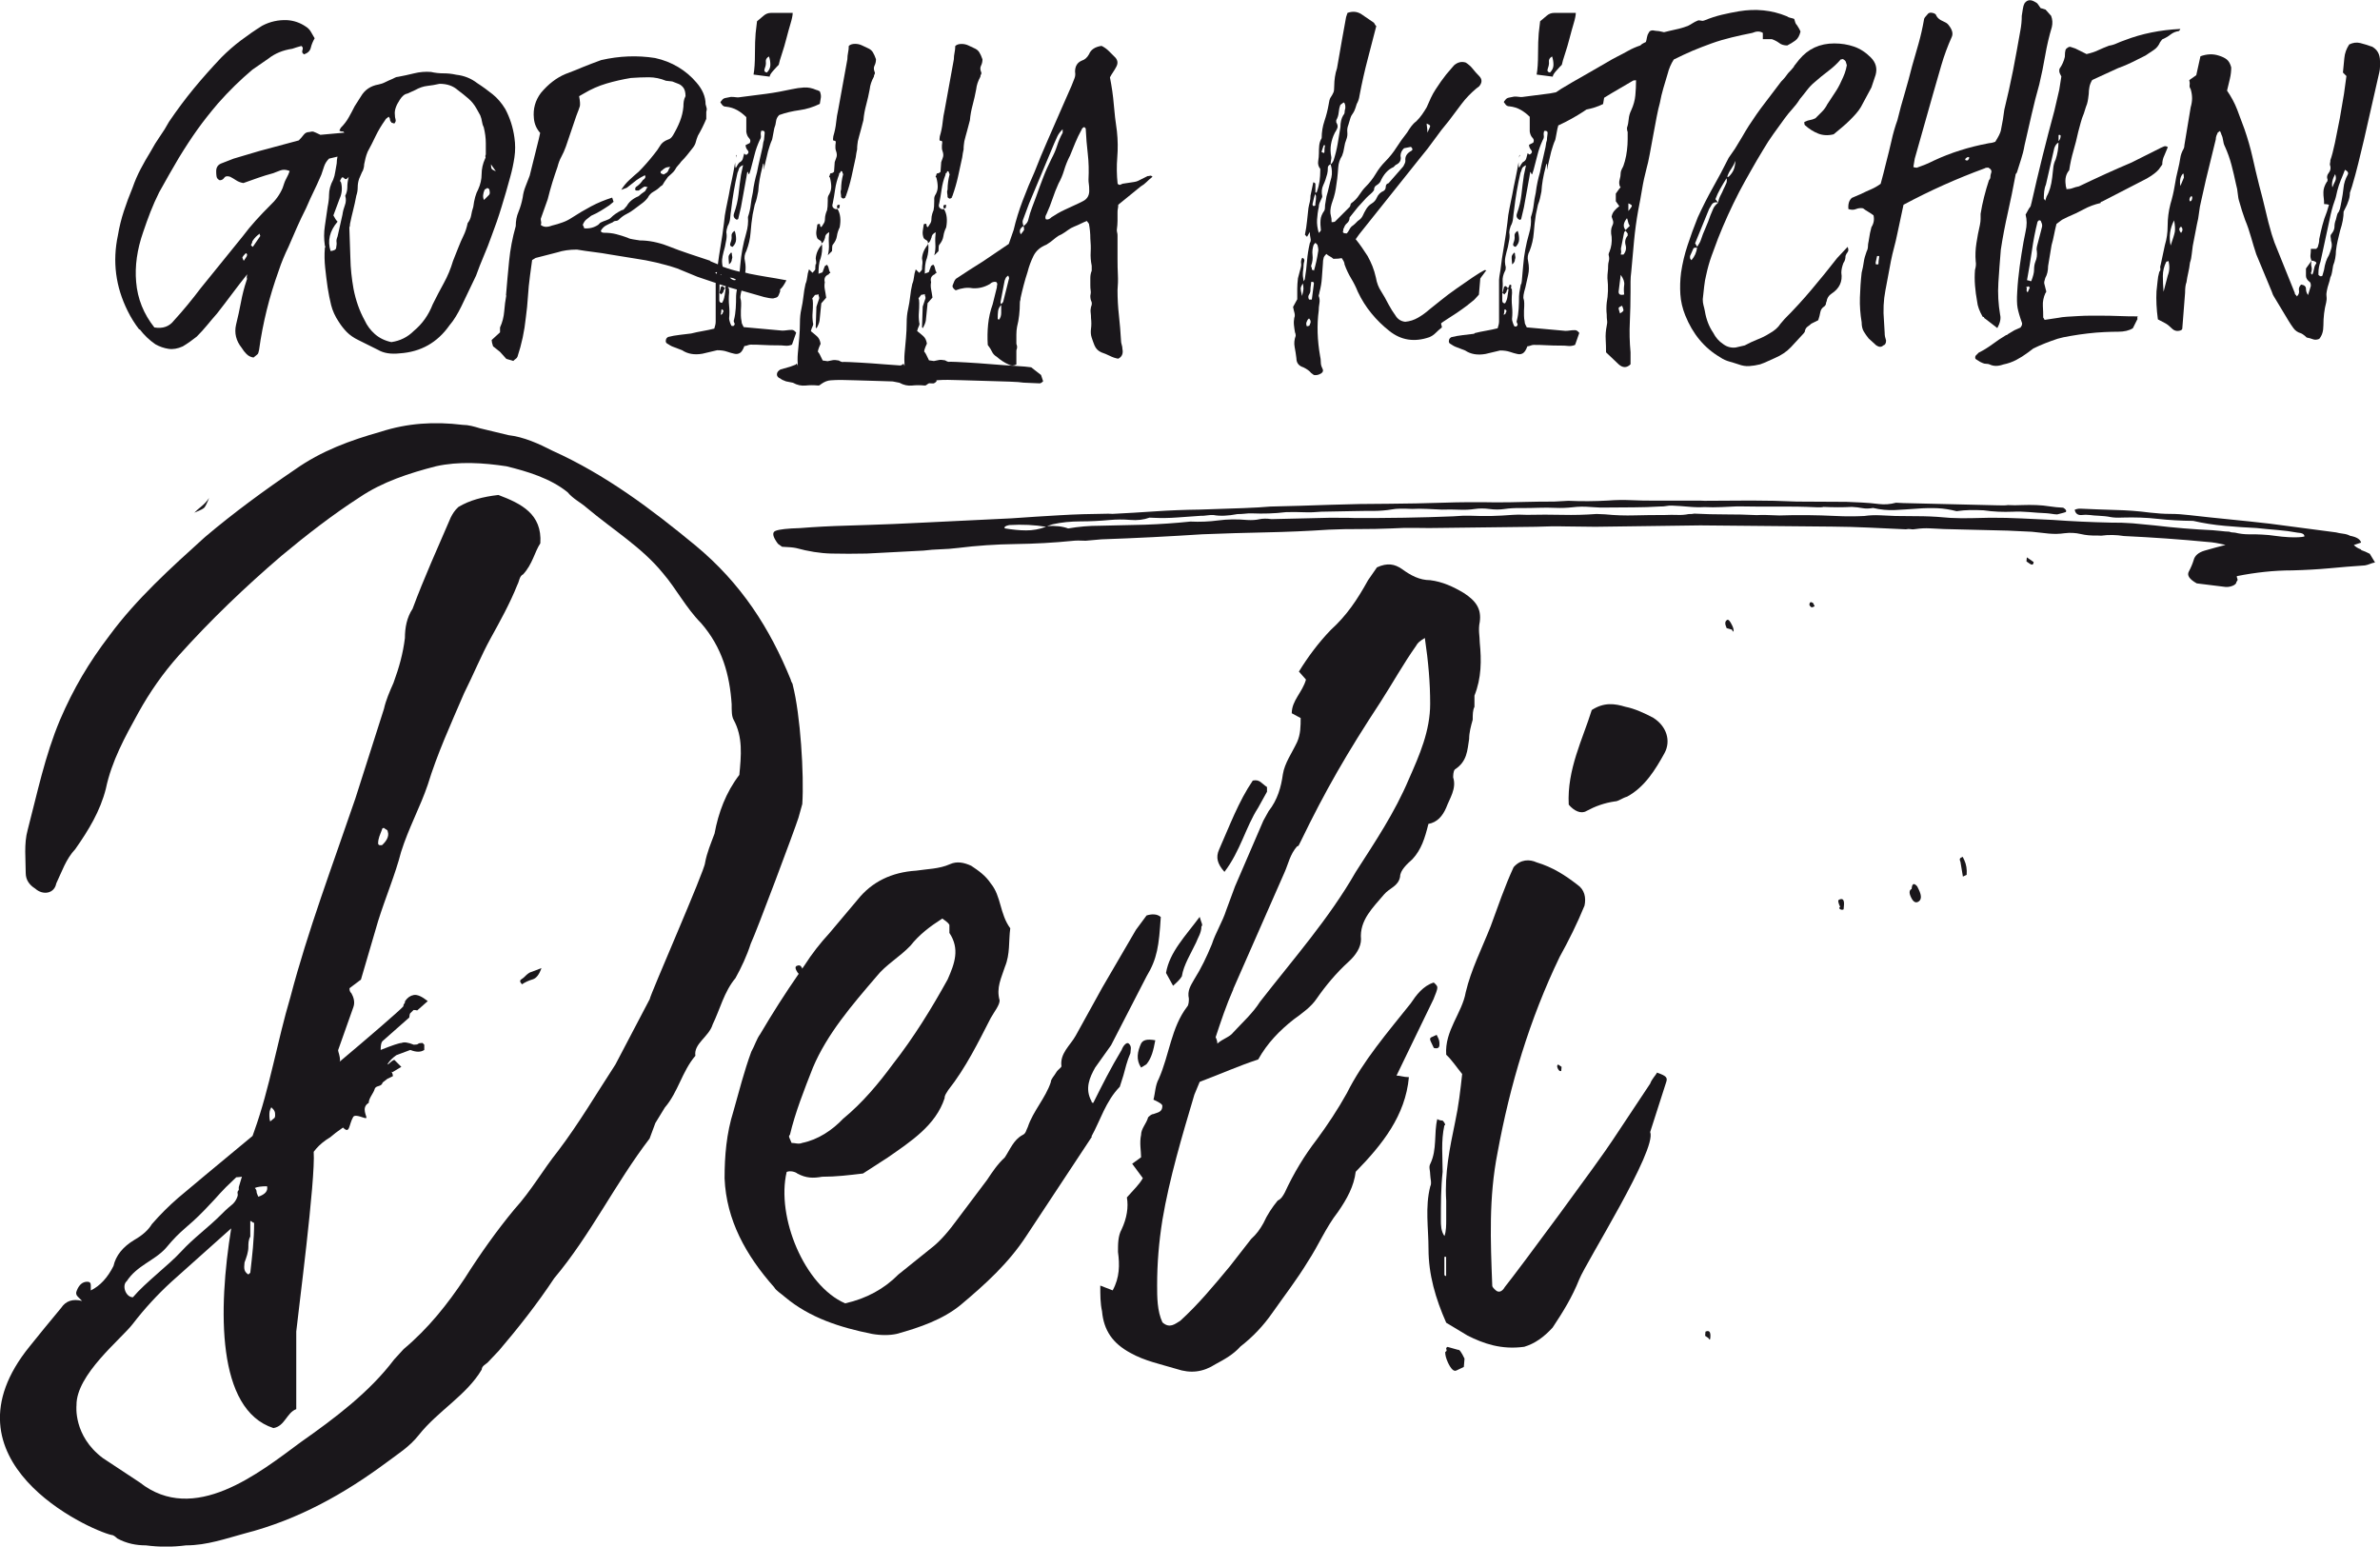
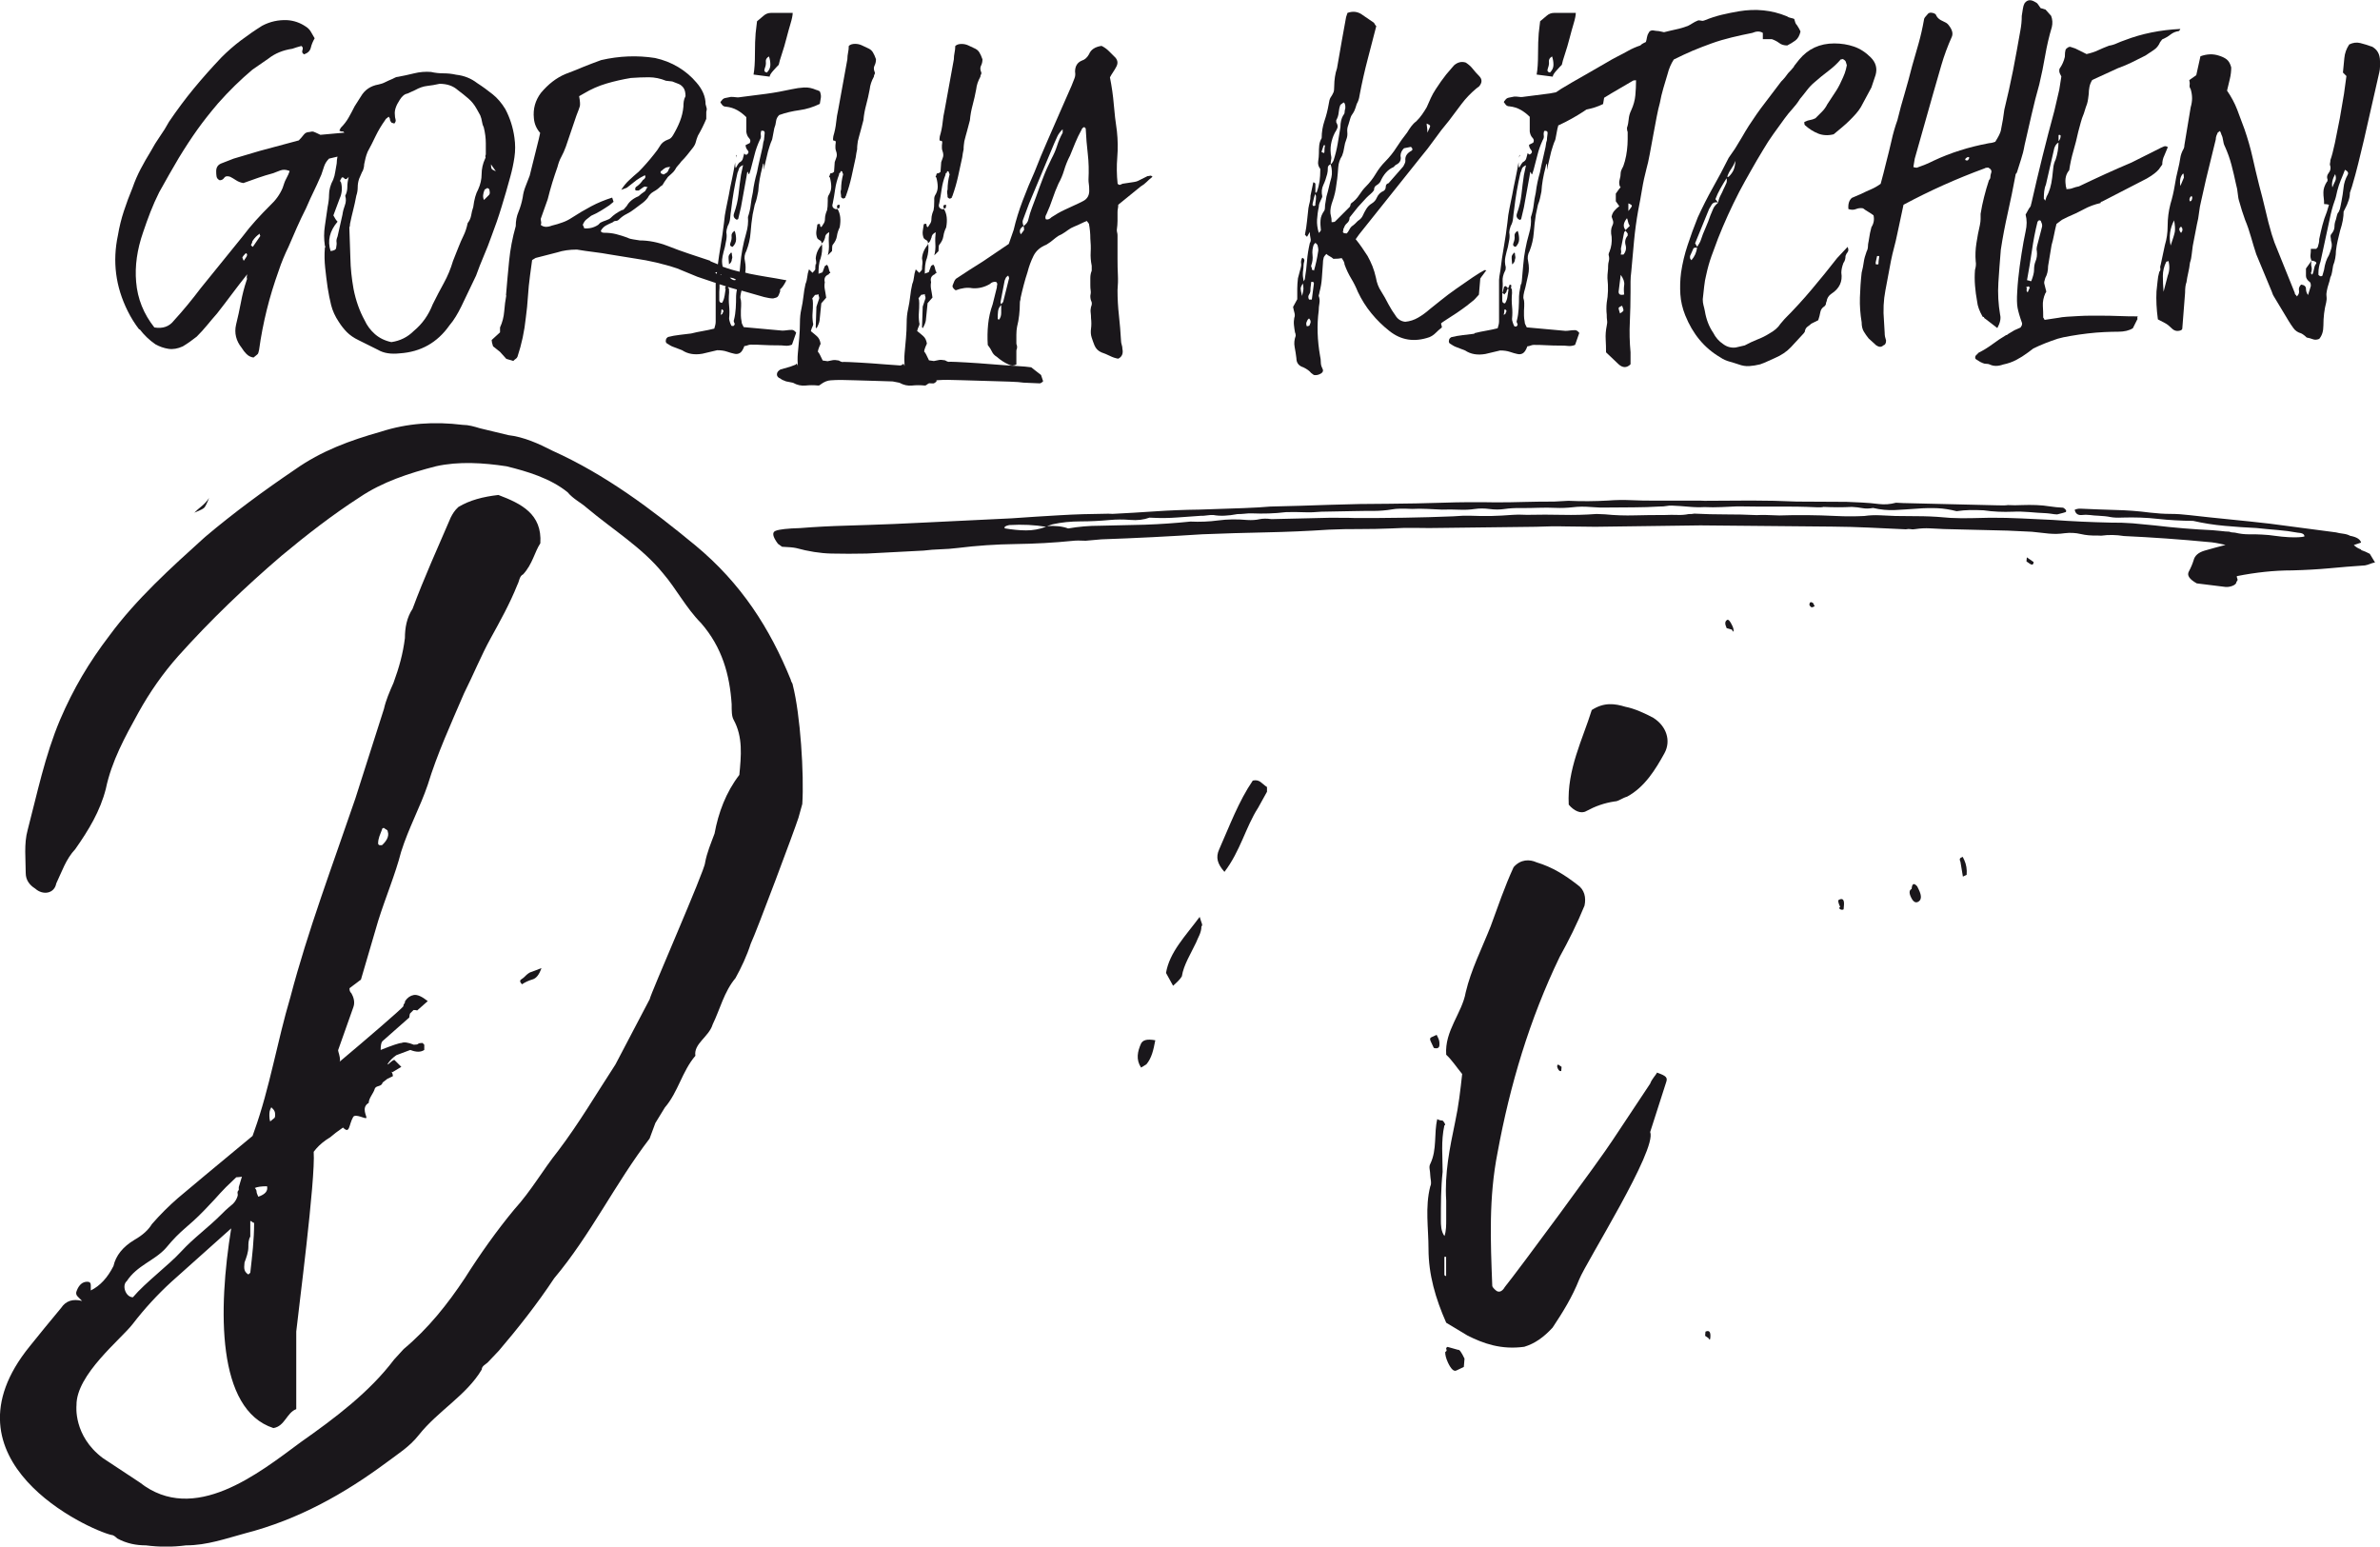
<svg xmlns="http://www.w3.org/2000/svg" id="Ebene_2" viewBox="0 0 272.92 177.35">
  <defs>
    <style>.cls-1{fill:#1a171b;stroke-width:0px;}</style>
  </defs>
  <g id="Deli">
    <path class="cls-1" d="m16.01,37.75c.51.67,1.11,1.25,1.81,1.73.48.27.98.44,1.49.52.51.08,1.06-.01,1.65-.28.27-.16.53-.33.8-.52.27-.19.53-.39.8-.6.43-.43.83-.87,1.2-1.32.38-.46.75-.9,1.13-1.33.59-.75,1.15-1.49,1.69-2.21.54-.72,1.12-1.48,1.77-2.29-.05.22-.07.36-.04.44.03.08.01.17-.04.28-.27.8-.48,1.63-.64,2.49-.16.86-.35,1.71-.56,2.57-.22.96,0,1.85.64,2.65.16.27.35.51.56.72.21.21.48.35.8.4.27-.21.43-.35.48-.4.05-.05.11-.21.16-.48.21-1.55.51-3.08.88-4.58.37-1.5.83-3,1.37-4.5.16-.48.33-.95.52-1.4.19-.46.39-.9.6-1.33.32-.75.64-1.49.96-2.21.32-.72.67-1.46,1.05-2.21.37-.86.67-1.5.88-1.93.21-.43.51-1.07.88-1.93.11-.32.21-.64.32-.96.11-.32.29-.61.56-.88l.97-.23c-.05.24-.09.5-.09.79-.05.27-.11.57-.16.92-.05.35-.13.66-.24.93-.32.59-.48,1.18-.48,1.76,0,.38-.05.83-.16,1.37-.11.75-.21,1.49-.32,2.21-.11.72-.11,1.46,0,2.21.05.11.07.17.04.2-.03.03-.04.07-.04.12-.06.75-.04,1.5.04,2.25.08.75.17,1.5.28,2.25.11.7.24,1.37.4,2.01.16.64.45,1.29.88,1.93.27.43.58.82.92,1.17.35.35.79.66,1.33.92l2.25,1.12c.64.38,1.47.51,2.49.4,2.41-.16,4.31-1.23,5.7-3.21.27-.32.51-.65.72-1,.21-.35.43-.73.64-1.17l1.69-3.53c.27-.75.56-1.5.88-2.25.32-.75.62-1.5.88-2.25.43-1.12.82-2.25,1.16-3.37.35-1.12.68-2.28,1-3.45.21-.75.37-1.5.48-2.25.11-.75.11-1.5,0-2.25-.16-1.18-.51-2.27-1.05-3.29-.43-.7-.91-1.26-1.45-1.69-.54-.43-1.12-.86-1.77-1.28-.7-.54-1.5-.86-2.41-.96-.48-.11-.96-.16-1.45-.16s-.96-.05-1.44-.16c-.64-.05-1.29,0-1.93.16-.64.16-1.26.29-1.85.4-.11,0-.22.03-.32.08-.11.05-.22.11-.32.16-.27.11-.54.23-.8.36-.27.14-.54.23-.8.28-.91.16-1.58.62-2.01,1.36l-.72,1.13c-.22.43-.44.86-.68,1.28-.24.43-.55.83-.92,1.2l-.16.32c.21.11.35.13.4.08.09.06.13.1.18.15l-2.75.25c-.43-.21-.7-.33-.8-.36-.11-.03-.27-.01-.48.04-.27,0-.48.11-.64.32-.16.21-.35.43-.56.64l-4.5,1.21-2.97.88c-.27.11-.51.2-.72.28-.22.08-.46.17-.72.28-.38.16-.56.46-.56.88,0,.22.01.41.04.6.03.19.15.34.36.44.21,0,.39-.09.52-.28.13-.19.36-.23.68-.12.21.11.44.24.68.4.24.16.52.27.84.32.59-.21,1.15-.41,1.69-.6.54-.19,1.1-.36,1.69-.52.27-.11.55-.21.84-.32.29-.11.6-.11.92,0,.05,0,.11.03.16.08l-.16.4c-.22.43-.33.67-.36.72s-.12.32-.28.8c-.32.75-.8,1.42-1.44,2.01-.59.59-1.14,1.16-1.65,1.73-.51.56-1,1.16-1.49,1.81l-4.82,5.95c-.48.64-.98,1.27-1.49,1.89-.51.62-1.03,1.22-1.57,1.81-.54.7-1.28.96-2.25.8-1.23-1.55-1.93-3.29-2.09-5.22-.16-1.82.11-3.72.8-5.7.27-.81.55-1.58.84-2.33.29-.75.63-1.5,1-2.25.8-1.44,1.55-2.76,2.25-3.94.75-1.23,1.46-2.31,2.13-3.25.67-.94,1.46-1.94,2.37-3.01,1.28-1.45,2.6-2.73,3.94-3.86l1.85-1.28c.75-.59,1.66-.96,2.73-1.12.16-.05.32-.11.48-.16.16-.05.35-.11.56-.16.16.11.2.27.12.48-.08.22-.01.38.2.48.43-.16.68-.41.76-.76.08-.35.23-.71.44-1.08-.16-.27-.31-.52-.44-.76-.14-.24-.34-.44-.6-.6-.64-.43-1.34-.67-2.09-.72-1.02-.05-1.98.16-2.89.64-.86.54-1.67,1.1-2.45,1.69-.78.59-1.51,1.23-2.21,1.93-1.12,1.18-2.18,2.37-3.17,3.57-.99,1.2-1.94,2.48-2.85,3.82-.32.59-.67,1.15-1.05,1.69-.38.54-.72,1.1-1.04,1.69-.43.7-.82,1.38-1.17,2.05-.35.67-.66,1.38-.92,2.13-.38.91-.71,1.81-1,2.69-.29.88-.52,1.81-.68,2.77-.64,3-.27,5.89,1.12,8.68.37.75.81,1.46,1.33,2.13Zm23.82-16.3c0,.35-.08.68-.24,1,.11.38.09.74-.04,1.08-.13.35-.23.71-.28,1.09l-.56,2.49c-.11.27-.15.48-.12.64.03.16.01.38-.04.64,0,.22-.21.35-.64.4-.38-1.18-.11-2.3.8-3.37-.16-.16-.32-.4-.48-.72l.72-1.93c.27-.59.32-1.2.16-1.85-.11-.11-.13-.2-.08-.28.05-.08.11-.17.16-.28.11-.05.21-.01.32.12.11.13.27.07.48-.2-.11.43-.16.82-.16,1.16Zm16.75-2.21c.08.11.17.24.28.4-.27-.11-.43-.2-.48-.28-.05-.08-.08-.25-.08-.52.11.16.2.3.28.4Zm-.44,2.65c.05.21.03.38-.08.48l-.56.56c-.16-.32-.13-.72.08-1.2l.16-.08c.05,0,.08-.03.08-.08.21,0,.32.11.32.32Zm-14.58-2.21c.13-.29.2-.57.2-.84.05-.27.11-.51.16-.72.05-.21.13-.45.24-.72.32-.59.63-1.19.92-1.81.3-.62.66-1.22,1.08-1.81.05-.11.11-.17.16-.2.05-.03.13-.09.24-.2.11.11.16.22.16.32s.05.22.16.32c0,.05.04.08.12.08s.15.03.2.08c.16-.16.21-.32.16-.48-.05-.16-.08-.35-.08-.56-.06-.48.13-1.04.56-1.69.27-.43.56-.67.88-.72l.88-.4c.48-.27.95-.43,1.41-.48.45-.05.92-.13,1.4-.24.86,0,1.55.24,2.09.72.43.32.83.64,1.21.97.37.32.7.72.96,1.2l.4.72c.11.27.17.51.2.72.03.21.09.43.2.64.16.64.24,1.26.24,1.85v1.28c-.05.11-.07.2-.04.28.03.08.01.15-.04.2-.27.59-.4,1.18-.4,1.77s-.13,1.18-.4,1.77c-.27.48-.45,1.15-.56,2.01-.11.32-.19.64-.24.96-.06.32-.19.62-.4.88-.11.54-.27,1.02-.48,1.45-.21.43-.4.86-.56,1.28-.11.27-.21.54-.32.8-.11.27-.21.54-.32.81-.27.91-.62,1.75-1.05,2.53-.43.78-.86,1.6-1.28,2.45-.48,1.23-1.2,2.25-2.17,3.05-.7.7-1.55,1.13-2.57,1.28-.75-.16-1.38-.47-1.89-.92-.51-.45-.9-.98-1.17-1.57-.59-1.07-1.02-2.28-1.28-3.62-.21-1.18-.34-2.36-.36-3.53-.03-1.18-.07-2.36-.12-3.53.05-.05.08-.19.08-.4.11-.54.23-1.06.36-1.57.13-.51.25-1.06.36-1.65.11-.32.16-.64.16-.96s.05-.64.16-.97c.11-.27.23-.55.36-.84Zm-12.65,8.15c0-.11.03-.19.08-.24.21-.32.48-.59.8-.8v.16c0,.05.03.08.08.08l-.88,1.28c-.16-.11-.23-.19-.2-.24.03-.05.07-.13.12-.24Zm-.72,1.2c.16.05.19.19.08.4l-.32.48c-.11-.21-.16-.35-.16-.4.05-.11.19-.27.4-.48Z" />
    <path class="cls-1" d="m58.06,33.85c-.11.59-.19,1.21-.24,1.85-.05.64-.21,1.26-.48,1.85v.56l-.96.88c0,.16.05.4.16.72l.8.64.72.8.8.24c.11-.11.2-.19.28-.24.08-.05.15-.13.2-.24.48-1.44.8-2.94.96-4.5.11-.8.19-1.61.24-2.41.05-.8.13-1.61.24-2.41l.24-1.77.4-.24,2.49-.64c.64-.21,1.39-.32,2.25-.32.64.11,1.28.2,1.93.28.64.08,1.26.17,1.85.28l2.97.48c.75.11,1.53.25,2.33.44s1.61.41,2.41.68l2.33.96c.64.21,1.27.43,1.89.64.07.02.13.04.2.06v4.44c0,.22-.05.48-.16.8-.43.11-.87.2-1.32.28-.46.08-.9.17-1.33.28-.43.05-.87.11-1.32.16-.46.05-.9.13-1.33.24-.16.11-.24.21-.24.32-.05.16-.03.3.08.4.32.21.56.35.72.4l1.05.4c.64.43,1.42.56,2.33.4l1.69-.4c.43,0,.8.05,1.12.16.32.11.6.19.84.24.24.06.45.03.64-.08.19-.11.36-.37.52-.8.11,0,.23-.03.36-.08.13-.05.25-.08.36-.08.48,0,.98.01,1.49.04.51.03,1.06.04,1.65.04.27,0,.53.01.8.04.27.03.54-.01.8-.12l.48-1.37c-.16-.21-.32-.32-.48-.32-.21,0-.41.01-.6.04-.19.03-.36.04-.52.04l-4.42-.4c-.05-.11-.11-.21-.16-.32-.06-.11-.08-.21-.08-.32-.05-.27-.08-.49-.08-.68v-.6c.05-.7.04-1.14-.04-1.33-.06-.14,0-.49.11-.94l2.59.74c.43.11.77.16,1.04.16.27-.05.44-.12.52-.2.08-.08.17-.28.28-.6v-.24c.21-.16.46-.51.72-1.04-.86-.16-1.62-.3-2.29-.4-.67-.11-1.33-.23-1.97-.36-.14-.03-.31-.08-.46-.12.06-.41.06-.84-.03-1.29-.11-.43-.05-.83.16-1.2.27-.7.43-1.39.48-2.09.05-.7.13-1.39.24-2.09l.24-1.13c.11-.27.19-.52.24-.76.05-.24.11-.49.16-.76.05-.86.21-1.79.48-2.81.05-.32.09-.44.12-.36.03.08.04.19.04.32v.32c0,.08.03-.04.08-.36l.4-1.69c.16-.54.27-.87.32-1,.05-.13.09-.23.12-.28.03-.05.05-.16.08-.32.03-.16.09-.51.2-1.05.11-.27.17-.53.2-.8.03-.27.15-.51.36-.72.75-.27,1.52-.45,2.33-.56.8-.11,1.58-.35,2.33-.72.05-.27.09-.51.12-.72.03-.21-.01-.45-.12-.72-.21-.11-.35-.16-.4-.16-.48-.21-.95-.31-1.41-.28s-.92.09-1.41.2c-.96.21-1.93.39-2.89.52-.96.13-1.9.25-2.81.36-.27.05-.5.07-.68.04-.19-.03-.39-.04-.6-.04-.22.05-.42.09-.6.12-.19.03-.34.12-.44.28-.11.11-.16.19-.16.24l.24.32c.11.11.24.16.4.16.48.05.91.19,1.29.4.37.21.72.48,1.04.8v1.69c.05.32.16.56.32.72s.19.35.08.56l-.48.24c0,.21.08.41.24.6.16.19.11.36-.16.52-.05,0-.13-.05-.24-.16-.05.22-.11.42-.16.6-.05.19-.19.34-.4.44-.11.11-.21.27-.32.48-.11.27-.16.11-.16-.48-.11.64-.23,1.27-.36,1.89-.14.62-.26,1.22-.36,1.81-.11.54-.21,1.06-.32,1.57-.11.51-.19,1.06-.24,1.65-.11.91-.24,1.82-.4,2.73-.12.67-.21,1.35-.3,2.02-.27-.11-.54-.21-.83-.34l-.08-.08c-.8-.27-1.61-.54-2.41-.8-.8-.27-1.61-.56-2.41-.88-1.12-.43-2.2-.64-3.21-.64-.27-.05-.52-.09-.76-.12-.24-.03-.47-.09-.68-.2-.43-.16-.86-.29-1.28-.4-.43-.11-.88-.16-1.36-.16-.27,0-.4-.08-.4-.24.16-.27.36-.47.6-.6.24-.13.49-.25.76-.36.11-.11.23-.16.36-.16s.25-.05.36-.16c.27-.27.56-.48.89-.64.32-.16.61-.35.88-.56.27-.21.53-.41.8-.6.27-.19.51-.41.72-.68.16-.32.39-.56.68-.72.3-.16.58-.37.84-.64.05,0,.08-.01.08-.04,0-.03.03-.04.08-.04.11-.21.32-.53.64-.96.11-.11.24-.23.4-.36.16-.13.29-.28.4-.44.11-.21.23-.39.36-.52.13-.13.25-.28.36-.44.27-.27.51-.53.72-.8.21-.27.43-.54.64-.81.16-.21.27-.43.32-.64.05-.21.13-.46.24-.72.37-.64.69-1.28.96-1.93v-.8c.05-.16.07-.31.04-.44-.03-.13-.07-.28-.12-.44,0-.86-.35-1.69-1.05-2.49-.59-.7-1.28-1.28-2.09-1.77-.8-.48-1.69-.83-2.65-1.04-2.04-.32-4.1-.24-6.19.24-.75.27-1.44.54-2.09.8-.64.27-1.31.54-2.01.8-1.02.43-1.96,1.15-2.81,2.17-.64.86-.91,1.82-.8,2.89.05.64.29,1.2.72,1.69l-.16.72-.4,1.61c-.11.43-.21.86-.32,1.28-.11.43-.22.86-.32,1.29-.16.43-.32.84-.48,1.24-.16.4-.27.82-.32,1.25-.11.59-.27,1.14-.48,1.65-.22.51-.32,1.06-.32,1.65-.38,1.34-.63,2.66-.76,3.98-.13,1.31-.25,2.64-.36,3.98Zm24.66-2.33c-.05,0-.09.01-.11.04.01-.04.03-.08.04-.12.02.03.04.04.07.08Zm.16,4.34c0,.11-.08.19-.24.24.05-.16.08-.35.08-.56l.08-.08.16.16c0,.11-.03.19-.08.24Zm.2-1.93c-.03.27-.12.54-.28.8-.21,0-.32-.11-.32-.32v-.96c.04-.3.03-.57.03-.85.24.08.49.16.73.23l-.11.22.08.08c-.05.27-.09.54-.12.8Zm1.33,0c0,.48-.01.95-.04,1.41-.03.46-.09.9-.2,1.33-.05.11-.04.23.04.36.08.13.04.25-.12.36-.16,0-.24-.03-.24-.08-.06-.11-.11-.24-.16-.4-.05-.16-.08-.29-.08-.4.05-.48.05-.96,0-1.45-.05-.48-.05-.99,0-1.53,0-.43-.03-.59-.08-.48-.04.07-.04,0-.03-.14.06.02.13.04.19.06l.81.23c-.05.32-.09.58-.09.73Zm-.72-2.09c.27,0,.51.08.72.24-.21.11-.45.03-.72-.24Zm-.84-2.41c.08-.37.17-.75.28-1.12.05-.27.11-.55.16-.84.05-.29.05-.57,0-.84,0-.16.05-.4.16-.72.16-.27.25-.57.28-.92.03-.35.07-.68.12-1,.16-1.39.4-2.78.72-4.18.05-.1.11-.25.16-.44.05-.19.22-.33.48-.44l-.24,1.13c-.11.75-.2,1.48-.28,2.21-.08.72-.25,1.46-.52,2.21-.11.32,0,.56.32.72l.16-.08.32-1.36c.11-.59.21-1.18.32-1.77.11-.59.22-1.18.32-1.77.05-.38.09-.55.12-.52.03.03.05.08.08.16.03.08.05.12.08.12.03,0,.09-.19.2-.56.16-.59.31-1.15.44-1.69.13-.54.33-1.1.6-1.69.11-.16.15-.34.12-.52-.03-.19-.01-.36.04-.52.27-.05.4.03.4.24-.05.43-.08.7-.08.81-.05.11-.11.37-.16.8-.11.48-.21.95-.32,1.41-.11.46-.22.95-.32,1.49-.11.37-.2.75-.28,1.12-.08.38-.15.78-.2,1.21-.11.48-.19.95-.24,1.4-.05.46-.16.92-.32,1.41.05.59-.01,1.21-.2,1.85-.19.64-.33,1.26-.44,1.85-.11.59-.19,1.19-.24,1.81-.02.26-.05.5-.07.76-.31-.08-.6-.14-.93-.24-.33-.1-.67-.21-1.02-.34-.08-.39-.1-.76-.02-1.1Zm-.63,1.77c-.01.07-.02.13-.03.2l-.18-.12c.05-.05.12-.07.21-.08Zm-5.55-11.73c-.03.11-.09.22-.2.32l-.4.24c0-.05-.03-.08-.08-.08-.11,0-.16-.03-.16-.08-.05,0-.08-.04-.08-.12s.05-.15.16-.2c.1-.11.23-.2.36-.28.13-.08.33-.12.6-.12-.11.11-.17.22-.2.32Zm-14.66,5.62l.8-2.25c.16-.64.33-1.27.52-1.89.19-.61.39-1.22.6-1.81.11-.43.25-.82.44-1.16s.36-.74.52-1.17l1.2-3.53c.21-.54.35-.9.4-1.09.05-.19.03-.57-.08-1.16l.56-.32c.8-.48,1.66-.86,2.57-1.13.91-.27,1.85-.48,2.81-.64.7-.05,1.38-.08,2.05-.08s1.33.14,1.97.4l.72.08c.27.11.51.2.72.28.21.08.4.23.56.44.16.22.24.54.24.96-.11.22-.17.41-.2.6-.03.19-.04.39-.04.6-.05.59-.19,1.15-.4,1.69-.21.54-.48,1.07-.8,1.61-.16.27-.35.43-.56.48-.43.16-.74.4-.92.72-.19.32-.41.64-.68.96-.59.75-1.18,1.42-1.77,2.01-.38.32-.74.64-1.08.96-.35.32-.66.7-.92,1.12l.64-.24,1.12-.88c.21-.16.54-.35.96-.56.11.21.03.4-.24.56-.21.32-.48.59-.8.8-.05.05-.08.13-.08.24s.05.16.16.16h.24l.56-.4c.11-.05.19-.07.24-.04.05.03.13.04.24.04-.11.11-.17.2-.2.28-.03.08-.07.15-.12.2-.32.21-.56.4-.72.56-.64.27-1.1.64-1.36,1.12-.11.11-.2.22-.28.32-.08.11-.17.16-.28.16-.54.27-.96.56-1.28.89-.11.11-.28.2-.52.28-.24.08-.47.17-.68.28l-.24.24c-.48.32-1.02.46-1.61.4,0-.05-.05-.19-.16-.4.11-.27.24-.47.4-.6.16-.13.35-.28.56-.44.37-.16.74-.35,1.09-.56.35-.21.68-.43,1-.64l.48-.4-.16-.48c-.86.27-1.66.6-2.41,1-.75.4-1.5.84-2.25,1.33-.32.21-.67.39-1.05.52-.38.14-.78.26-1.2.36-.54.21-.96.19-1.28-.08.05-.1.07-.22.04-.36-.03-.13-.04-.25-.04-.36Z" />
-     <path class="cls-1" d="m82.88,33.57c.05-.03.08-.09.08-.2l.16-.32-.24-.24c-.16,0-.24.08-.24.24l-.16.56c.05,0,.13.05.24.16.05-.11.11-.17.16-.2Z" />
    <path class="cls-1" d="m84.41,27.43c0-.32-.05-.64-.16-.96-.27.16-.39.36-.36.6.03.24-.01.49-.12.76-.11.27-.03.43.24.48.27-.27.4-.56.4-.88Z" />
    <path class="cls-1" d="m88.7,8.07c.29-.32.49-.54.6-.64.05-.27.17-.68.36-1.25.19-.56.36-1.15.52-1.77.16-.62.32-1.19.48-1.73.16-.53.24-.94.24-1.2h-2.49c-.32,0-.6.11-.84.32-.24.21-.5.43-.76.64l-.16,1.37c-.05.59-.08,1.38-.08,2.37s-.05,1.78-.16,2.37l1.85.24c0-.16.15-.4.44-.72Zm-1-.24c.11-.27.15-.52.12-.76-.03-.24.09-.44.36-.6.11.32.16.64.16.97s-.14.62-.4.88c-.27-.05-.35-.21-.24-.48Z" />
    <path class="cls-1" d="m84.44,17.79c-.03.05-.04.16-.04.32,0-.11.03-.19.08-.24,0-.11-.01-.13-.04-.08Z" />
    <path class="cls-1" d="m83.96,29.39c-.03-.13-.04-.25-.04-.36l-.08-.08c-.16.16-.25.3-.28.4-.03.11-.01.43.04.96.21-.16.32-.35.32-.56.05-.11.07-.23.04-.36Z" />
    <polygon class="cls-1" points="95.97 23.89 96.06 23.97 96.06 23.89 95.97 23.89" />
    <path class="cls-1" d="m96.3,23.49h-.16c-.11,0-.16.08-.16.24,0,.05.03.11.08.16h.16c.05-.11.08-.24.08-.4Z" />
    <path class="cls-1" d="m94.05,25.82c0-.16-.11-.19-.32-.08-.05.27-.09.54-.12.8-.03.27.01.54.12.8.11.11.21.19.32.24.11.05.16.16.16.32.16-.05.29-.27.4-.64,0-.27.16-.48.48-.64-.05.43-.07.87-.04,1.32.03.46-.01.9-.12,1.33l.48-.48c0-.43.03-.67.08-.72.27-.32.43-.65.48-1,.05-.35.16-.68.32-1,.16-.86.08-1.55-.24-2.09h-.24c-.32-.11-.43-.32-.32-.64.11-.54.2-1.09.28-1.65.08-.56.23-1.11.44-1.65,0-.16.05-.24.16-.24,0-.21.08-.24.24-.08v.08c0,.06.03.11.08.16-.16.59-.24,1.18-.24,1.77-.06.16-.07.31-.04.44.03.13.04.28.04.44.11.11.19.16.24.16s.09-.01.12-.04c.03-.03.07-.04.12-.04v-.08c0-.05.01-.08.04-.08s.04-.03.04-.08c.27-.75.48-1.49.64-2.21.16-.72.32-1.46.48-2.21.05-.37.09-.62.12-.72.03-.11.04-.17.04-.2v-.2c0-.11.03-.35.08-.72.11-.43.21-.83.32-1.2.11-.38.21-.78.32-1.21.05-.59.16-1.18.32-1.77s.29-1.18.4-1.77c.05-.48.21-.96.48-1.45,0-.11.03-.2.08-.28.05-.08.05-.17,0-.28-.11-.27-.11-.51,0-.72.11-.21.16-.46.16-.72-.11-.32-.23-.59-.36-.8-.13-.21-.33-.37-.6-.48-.21-.11-.44-.21-.68-.32-.24-.11-.5-.16-.76-.16-.32,0-.56.08-.72.24,0,.27-.03.52-.08.76-.05.24-.08.5-.08.76l-1.05,5.78c-.11.48-.19.98-.24,1.48-.05.51-.16,1.03-.32,1.57-.05.27-.05.43,0,.48.05.05.09.07.12.04.03-.03.07-.01.12.04s.05.21,0,.48v.32c0,.11.03.23.08.36.05.13.08.28.08.44,0,.11-.03.23-.08.36-.05.13-.11.28-.16.44l-.08,1.12c-.11.11-.21.16-.32.16s-.16.08-.16.24c-.11.11-.11.19,0,.24.1.37.16.74.16,1.08s-.11.68-.32,1c-.05.11-.08.21-.08.32v.32c0,.48-.03.83-.08,1.05-.05.11-.11.25-.16.44-.05.19-.08.36-.08.52,0,.22-.04.39-.12.52-.08.13-.17.28-.28.44-.11,0-.16-.08-.16-.24Z" />
    <path class="cls-1" d="m93.53,30.28c-.03.19-.04.39-.04.6,0,.05-.11.19-.32.4l-.4-.4c-.11.32-.18.62-.2.88-.03.27-.09.54-.2.8-.11.48-.19.97-.24,1.45-.05.48-.14.96-.24,1.44-.11.48-.16,1-.16,1.57s-.03,1.14-.08,1.73c-.05.59-.11,1.18-.16,1.77-.05.51-.03,1.02,0,1.53,0-.11-.03-.2-.08-.28-.05-.08-.11-.07-.16.04l-.64.24-1.12.32c-.27.16-.4.35-.4.56s.13.38.4.48c.11.1.32.21.64.32l.8.16c.48.27.96.37,1.45.32.48-.05.96-.05,1.45,0,.11,0,.21-.05.32-.16.37-.27.75-.42,1.12-.44.38-.03.78-.04,1.21-.04.27,0,.81.01,1.65.04.83.03,1.73.05,2.69.08.56.02,1.04.03,1.55.05l.77.15c.48.27.97.37,1.45.32.48-.05.97-.05,1.45,0,.11,0,.21-.05.32-.16.06-.04.12-.06.18-.1l.46.02c.11,0,.24-.08.4-.24l-.03-.1s.07-.02.11-.03c.37-.03.78-.04,1.21-.04.27,0,.81.01,1.65.04.83.03,1.73.05,2.69.08.96.03,1.86.05,2.69.08.83.03,1.38.07,1.65.12l1.85.08c.11,0,.24-.08.4-.24l-.24-.72-1.13-.88c-.32-.05-.92-.11-1.81-.16-.88-.05-1.82-.12-2.81-.2-.99-.08-1.94-.15-2.85-.2-.91-.05-1.53-.08-1.85-.08-.11.05-.3,0-.56-.16-.27-.05-.5-.07-.68-.04-.19.03-.39.07-.6.12l-.56-.08c-.27-.59-.44-.91-.52-.96-.08-.05.01-.37.28-.96-.06-.37-.19-.65-.4-.84-.21-.19-.45-.39-.72-.6.05-.21.12-.4.2-.56.08-.16.09-.3.04-.4-.06-.43-.07-.82-.04-1.16.03-.35.04-.71.04-1.08,0-.27-.03-.45-.08-.56l.32-.4c.16,0,.29-.03.4-.08,0,.11.01.19.04.24.03.05.04.13.04.24l-.32.96-.08,2.33c0,.05.01.08.04.08.03,0,.04.03.04.08.21-.37.33-.68.36-.92.03-.24.09-.9.2-1.97l.56-.64c-.05-.37-.11-.7-.16-.97-.05-.27-.05-.53,0-.8-.11-.43.03-.72.4-.89.05,0,.08-.03.08-.08s.05-.08.16-.08c-.11-.21-.18-.4-.2-.56-.03-.16-.09-.29-.2-.4l-.24.16-.24.64c0,.06-.05.09-.16.12-.11.03-.22.07-.32.12,0-.32.01-.63.04-.93.03-.29.09-.57.2-.84.16-.54.21-1.07.16-1.61-.43.48-.67,1.02-.72,1.61.05.27.07.49.04.68-.03.19-.04.39-.04.6,0,.05-.11.19-.32.4l-.4-.4c-.11.32-.18.62-.2.88-.03.27-.09.54-.2.8-.11.48-.19.97-.24,1.45-.05.48-.14.96-.24,1.44-.11.48-.16,1-.16,1.57s-.03,1.14-.08,1.73c-.05.59-.11,1.18-.16,1.77-.04.47-.03.94,0,1.41-.01,0-.02,0-.03,0-.01-.05-.02-.12-.05-.16-.05-.08-.11-.07-.16.04l-.24.09c-.59-.04-1.17-.08-1.81-.13-.99-.08-1.94-.15-2.85-.2-.91-.05-1.53-.08-1.85-.08-.11.05-.3,0-.56-.16-.27-.05-.5-.07-.68-.04-.19.03-.39.07-.6.12l-.56-.08c-.27-.59-.44-.91-.52-.96-.08-.05.01-.37.28-.96-.06-.37-.19-.65-.4-.84-.21-.19-.45-.39-.72-.6.05-.21.12-.4.2-.56.08-.16.09-.3.04-.4-.06-.43-.07-.82-.04-1.16.03-.35.04-.71.04-1.08,0-.27-.03-.45-.08-.56l.32-.4c.16,0,.29-.03.4-.08,0,.11.01.19.04.24.03.05.04.13.04.24l-.32.96-.08,2.33c0,.05.01.08.04.08.03,0,.04.03.04.08.21-.37.33-.68.36-.92.03-.24.09-.9.2-1.97l.56-.64c-.05-.37-.11-.7-.16-.97-.05-.27-.05-.53,0-.8-.11-.43.03-.72.4-.89.05,0,.08-.03.08-.08s.05-.08.16-.08c-.11-.21-.18-.4-.2-.56-.03-.16-.09-.29-.2-.4l-.24.16-.24.64c0,.06-.05.09-.16.12-.11.03-.22.07-.32.12,0-.32.01-.63.04-.93.03-.29.09-.57.2-.84.16-.54.21-1.07.16-1.61-.43.48-.67,1.02-.72,1.61.05.27.07.49.04.68Z" />
    <polygon class="cls-1" points="94.21 27.99 94.21 27.91 94.13 27.99 94.21 27.99" />
    <path class="cls-1" d="m106.82,27.27c0-.27.16-.48.48-.64-.05.43-.07.87-.04,1.32.03.46-.01.9-.12,1.33l.48-.48c0-.43.03-.67.08-.72.27-.32.43-.65.48-1,.05-.35.16-.68.32-1,.16-.86.08-1.55-.24-2.09h-.24c-.32-.11-.43-.32-.32-.64.11-.54.2-1.09.28-1.65.08-.56.22-1.11.44-1.65,0-.16.05-.24.16-.24,0-.21.08-.24.24-.08v.08c0,.06.03.11.08.16-.16.59-.24,1.18-.24,1.77-.06.16-.07.31-.04.44.03.13.04.28.04.44.11.11.19.16.24.16s.09-.01.12-.04c.03-.03.07-.04.12-.04v-.08c0-.05.01-.08.04-.08s.04-.03.04-.08c.27-.75.48-1.49.64-2.21.16-.72.32-1.46.48-2.21.05-.37.09-.62.12-.72.03-.11.04-.17.04-.2v-.2c0-.11.03-.35.08-.72.11-.43.21-.83.32-1.2.11-.38.21-.78.32-1.21.05-.59.16-1.18.32-1.77s.29-1.18.4-1.77c.05-.48.21-.96.48-1.45,0-.11.03-.2.08-.28.05-.08.05-.17,0-.28-.11-.27-.11-.51,0-.72.11-.21.16-.46.16-.72-.11-.32-.23-.59-.36-.8-.13-.21-.33-.37-.6-.48-.21-.11-.44-.21-.68-.32-.24-.11-.5-.16-.76-.16-.32,0-.56.08-.72.24,0,.27-.03.52-.08.76-.05.24-.08.5-.08.76l-1.05,5.78c-.11.48-.19.98-.24,1.48-.05.51-.16,1.03-.32,1.57-.05.27-.05.43,0,.48.05.05.09.07.12.04.03-.03.07-.01.12.04s.05.21,0,.48v.32c0,.11.03.23.08.36.05.13.08.28.08.44,0,.11-.03.23-.08.36-.05.13-.11.28-.16.44l-.08,1.12c-.11.11-.21.16-.32.16s-.16.08-.16.24c-.11.11-.11.19,0,.24.1.37.16.74.16,1.08s-.11.68-.32,1c-.05.11-.08.21-.08.32v.32c0,.48-.03.83-.08,1.05-.05.11-.11.25-.16.44-.05.19-.08.36-.08.52,0,.22-.04.39-.12.52-.08.13-.17.28-.28.44-.11,0-.16-.08-.16-.24s-.11-.19-.32-.08c-.05.27-.09.54-.12.8-.03.27.01.54.12.8.11.11.21.19.32.24.11.05.16.16.16.32.16-.05.29-.27.4-.64Z" />
    <polygon class="cls-1" points="106.34 27.99 106.42 27.99 106.42 27.91 106.34 27.99" />
    <path class="cls-1" d="m108.5,23.49h-.16c-.11,0-.16.08-.16.24,0,.05.03.11.08.16h.16c.05-.11.08-.24.08-.4Z" />
    <polygon class="cls-1" points="108.18 23.89 108.26 23.97 108.26 23.89 108.18 23.89" />
    <path class="cls-1" d="m109.59,32.01c-.11.11-.21.32-.32.64-.11.21,0,.43.32.64.7-.27,1.34-.35,1.92-.24.7.05,1.36-.11,2-.48.21-.21.46-.29.72-.24.11.11.15.21.12.32-.03.11-.04.21-.04.32l-.48,1.93c-.27.75-.44,1.51-.52,2.29-.08.78-.09,1.57-.04,2.37.21.27.37.52.48.76.11.24.29.44.56.6.43.38.88.67,1.36.88.27.16.56.16.88,0v-1.52c0-.11.01-.19.04-.24.03-.05.04-.13.04-.24s-.01-.19-.04-.24c-.03-.05-.04-.13-.04-.24v-.96c0-.32.03-.62.08-.89.11-.43.19-.87.24-1.33.05-.45.08-.92.08-1.4,0-.11.01-.2.04-.28.03-.08.04-.17.04-.28.11-.48.22-.98.36-1.49.13-.51.28-1,.44-1.49.16-.64.39-1.26.68-1.85.29-.59.79-1.02,1.48-1.29l.48-.32c.21-.16.41-.32.6-.48.19-.16.41-.29.68-.4.27-.16.51-.32.72-.48.21-.16.45-.29.72-.4.27-.11.51-.21.72-.32.21-.11.45-.21.72-.32l.24.32c.05.27.09.55.12.84.03.29.04.57.04.84.05.54.07,1.06.04,1.57-.03.51.01,1.03.12,1.57v.56c-.11.27-.16.55-.16.84v.84c0,.21.01.41.04.6.03.19.01.39-.04.6,0,.27.04.48.12.64.08.16.07.38-.04.64-.05.21-.07.43-.04.64.03.22.04.43.04.64.05.43.05.83,0,1.2-.05.38-.03.72.08,1.05.11.32.21.62.32.88.16.38.43.64.8.8.32.11.64.24.96.4.32.16.64.27.96.32.43-.21.59-.59.48-1.12,0-.16-.03-.32-.08-.48-.05-.16-.08-.32-.08-.48-.05-.97-.14-1.93-.24-2.89-.11-.96-.16-1.93-.16-2.89.05-.59.07-1.18.04-1.77-.03-.59-.04-1.18-.04-1.77v-2.73c0-.11-.01-.21-.04-.32-.03-.11-.04-.21-.04-.32.05-.37.08-.72.08-1.04v-.96c0-.16.01-.31.04-.44.03-.13.04-.28.04-.44l2.57-2.09c.27-.16.49-.33.68-.52.19-.19.41-.39.68-.6-.11-.11-.2-.15-.28-.12-.08.03-.17.04-.28.04l-1.12.56c-.11.05-.25.09-.44.12-.19.03-.63.09-1.32.2-.11.06-.2.09-.28.12-.08.03-.17-.01-.28-.12-.11-1.02-.12-2.02-.04-3.01.08-.99.07-1.99-.04-3.01-.16-1.07-.28-2.1-.36-3.09-.08-.99-.23-2.02-.44-3.09.11-.21.23-.41.36-.6.13-.19.25-.39.36-.6.21-.38.19-.72-.08-1.05-.27-.27-.52-.52-.76-.76-.24-.24-.52-.44-.84-.6-.75.11-1.23.43-1.44.96-.21.38-.48.62-.8.72-.53.21-.8.64-.8,1.28.05.27.03.54-.08.8-.11.27-.22.54-.32.81l-1.2,2.73c-.54,1.23-1.06,2.42-1.56,3.57-.51,1.15-1,2.34-1.48,3.57-.48,1.07-.94,2.17-1.36,3.29-.43,1.13-.78,2.25-1.04,3.37l-.56,1.61-2.97,2.01-1.52.96-1.6,1.05Zm13.07-14.06c.21-.54.43-1.06.64-1.57.21-.51.45-1.01.72-1.49.05-.16.16-.27.32-.32l.16.16c.05,1.02.13,2,.24,2.93.11.94.13,1.92.08,2.93,0,.16.01.33.04.52.03.19.04.39.04.6.05.64-.19,1.1-.72,1.36l-.48.24c-.59.27-1.14.52-1.64.76-.51.24-1,.52-1.48.84-.21.22-.43.3-.64.24-.11-.16-.08-.37.08-.64.27-.59.49-1.16.68-1.73.19-.56.41-1.14.68-1.73.27-.48.48-.99.64-1.52.16-.54.37-1.07.64-1.61Zm-5.29,7.95c-.11-.27-.13-.48-.08-.64l.72-1.93,2.89-6.91c.11-.27.23-.53.36-.8.13-.27.33-.54.6-.8v.4c-.27.48-.48.98-.64,1.49-.16.51-.38,1-.64,1.49-.37.75-.7,1.47-.96,2.17-.27.7-.54,1.42-.8,2.17-.16.43-.32.86-.48,1.28-.16.43-.3.86-.4,1.29-.05.32-.24.59-.56.8.05.27.07.43.04.48-.03.05-.15.22-.36.48-.22-.37-.11-.7.32-.96Zm-2.16,6.26c.05-.11.09-.2.12-.28.03-.08.12-.17.28-.28.11.21.13.35.08.4-.11.43-.21.86-.32,1.28-.11.43-.21.86-.32,1.28,0,.06-.08.16-.24.32-.05-.05-.08-.13-.08-.24l.48-2.49Zm-.76,3.53c.03-.27.15-.51.36-.72v.92c0,.3-.08.55-.24.76-.11,0-.16-.05-.16-.16,0-.27.01-.53.04-.8Z" />
    <path class="cls-1" d="m148.42,36.42c-.05.27-.07.55-.04.85.03.29.07.57.12.84.06.11.08.24.08.4-.16.43-.2.86-.12,1.28.08.43.15.86.2,1.28,0,.54.27.89.8,1.05.43.21.72.43.88.64l.32.24c.27.05.53,0,.8-.16.27-.16.32-.37.16-.64-.11-.21-.16-.44-.16-.68s-.03-.47-.08-.68c-.32-1.82-.38-3.56-.16-5.22,0-.27.03-.55.08-.84.05-.29.03-.57-.08-.84,0-.05.01-.12.04-.2.03-.08.04-.15.04-.2.16-.59.25-1.14.28-1.65.03-.51.07-1.06.12-1.65,0-.27.03-.48.08-.64,0-.11.11-.27.32-.48.11.11.24.2.4.28.16.08.29.18.4.28.43,0,.75-.03.96-.08.11.16.19.3.24.4.05.11.08.21.08.32.21.59.47,1.13.76,1.61.29.48.55.99.76,1.52.43.91.95,1.74,1.57,2.49.61.75,1.3,1.42,2.05,2.01,1.34,1.07,2.86,1.31,4.58.72.27-.11.51-.27.72-.48.21-.21.45-.43.72-.64,0-.11-.01-.19-.04-.24-.03-.05-.04-.13-.04-.24.05-.05.27-.2.64-.44.37-.24.76-.49,1.17-.76.4-.27.77-.54,1.12-.8.35-.27.55-.43.6-.48.16-.11.29-.23.4-.36.11-.13.24-.28.4-.44l.16-1.85c.11-.16.21-.31.32-.44.1-.13.21-.28.32-.44.05,0,.07-.01.04-.04-.03-.03-.07-.04-.12-.04h-.08c-.32.16-.78.44-1.37.84-.59.4-1.2.83-1.85,1.28s-1.25.91-1.81,1.36c-.56.46-.98.79-1.25,1-.43.38-.87.7-1.32.96-.46.27-.95.43-1.49.48-.48-.05-.86-.29-1.12-.72-.27-.37-.54-.8-.8-1.28-.27-.54-.55-1.03-.84-1.49-.3-.45-.5-.97-.6-1.57-.11-.48-.24-.92-.4-1.32-.16-.4-.35-.79-.56-1.17-.21-.32-.43-.64-.64-.96-.22-.32-.46-.64-.72-.96l.4-.56,6.99-8.76c.59-.7,1.14-1.41,1.65-2.13.51-.72,1.06-1.43,1.65-2.13.48-.64.96-1.29,1.45-1.93.48-.64,1.05-1.23,1.69-1.77l.32-.24c.37-.43.37-.83,0-1.2-.27-.27-.51-.54-.72-.81-.21-.27-.48-.51-.8-.72-.48-.16-.94-.05-1.36.32l-.89,1.04c-.21.27-.41.54-.6.8-.19.27-.39.56-.6.89-.21.32-.4.65-.56,1-.16.35-.32.71-.48,1.08-.16.27-.33.54-.52.81-.19.27-.41.54-.68.8-.22.16-.4.35-.56.56-.16.21-.32.46-.48.72-.43.54-.83,1.1-1.21,1.69-.37.59-.8,1.12-1.28,1.61-.43.43-.8.91-1.12,1.45-.32.54-.7,1.02-1.12,1.44-.27.27-.52.59-.76.96-.24.38-.55.7-.92.96-.06.05-.08.11-.08.16s-.03.13-.08.24l-1.69,1.69c-.05.05-.19.08-.4.08,0-.32-.03-.56-.08-.72-.11-.37-.08-.83.08-1.37l.24-.72c.11-.37.19-.72.24-1.04.05-.32.11-.7.16-1.12.05-.43.09-.87.12-1.33.03-.45.17-.9.44-1.32.11-.27.19-.58.24-.93.05-.35.13-.65.24-.92.11-.27.15-.55.12-.84-.03-.3.01-.58.12-.85.11-.37.19-.64.24-.8.05-.16.12-.3.2-.4.08-.11.16-.24.24-.4.08-.16.17-.43.28-.8.16-.27.27-.59.32-.96.27-1.44.59-2.86.96-4.26l.96-3.7c-.11-.11-.17-.2-.2-.28-.03-.08-.09-.15-.2-.2l-1.29-.88c-.48-.32-1.02-.37-1.61-.16l-.16.48-.48,2.65-.56,3.21c-.11.32-.19.66-.24,1-.05.35-.08.68-.08,1,0,.38-.03.63-.08.76-.06.14-.11.24-.16.32-.05.08-.12.19-.2.32-.08.14-.15.39-.2.76-.11.64-.27,1.27-.48,1.89-.21.62-.32,1.27-.32,1.97-.16.27-.25.55-.28.84-.03.29-.04.6-.04.92,0,.27-.03.57-.08.89-.05.32.03.62.24.88v.16c0,.43-.03.84-.08,1.24-.06.4-.16.82-.32,1.25,0,.05-.05.08-.16.08v-1c0-.08-.08-.15-.24-.2l-.32,1.53c0,.27-.03.51-.08.72-.06.21-.11.46-.16.72-.05.48-.11.98-.16,1.48-.05.51-.13,1.03-.24,1.57l.24.24.32-.56c0,.27.03.51.08.72.05.21.03.4-.08.56-.16.7-.27,1.38-.32,2.05-.05.67-.13,1.33-.24,1.97,0,.11-.03.19-.08.24s-.08.11-.08.16c0-.11-.01-.24-.04-.4-.03-.16-.04-.3-.04-.4,0-.22.01-.4.04-.56.03-.16.04-.32.04-.48s.03-.32.08-.48c.05-.16,0-.29-.16-.4h-.08c-.11.21-.15.41-.12.6.03.19.01.36-.04.52l-.32,1.21c-.05.43-.08.83-.08,1.2v1.21l-.48.88c.05.27.11.49.16.68.05.19.05.36,0,.52Zm15.58-21.97c0,.08-.11.33-.32.76,0-.27-.01-.48-.04-.64-.03-.16-.04-.29-.04-.4.27.11.4.2.4.28Zm-9.88,11.69c.05-.21.17-.4.36-.56.19-.16.28-.37.28-.64l.96-1.2.96-1.05c.16-.16.32-.31.48-.44.16-.13.29-.28.4-.44,0-.27.09-.45.28-.56.19-.11.33-.24.44-.4.37-.86.88-1.42,1.52-1.69l.24-.24c.48-.21.67-.56.56-1.04,0-.32.13-.62.4-.88l.8-.16c.22.21.22.38,0,.48-.48.27-.7.64-.64,1.12,0,.11-.03.21-.08.32-.05.11-.11.21-.16.32l-1.69,1.93c-.21.05-.32.19-.32.4s-.08.38-.24.48c-.38.16-.64.43-.8.8-.11.27-.3.48-.56.64-.27.16-.48.38-.64.64-.16.27-.3.52-.4.76-.11.24-.3.44-.56.6-.11.11-.21.22-.32.32-.11.11-.24.21-.4.32-.11.11-.2.24-.28.4-.08.16-.17.3-.28.4-.37,0-.51-.11-.4-.32,0-.16.03-.27.08-.32Zm-2.33-9.48h.16c-.05.16-.08.43-.08.81l-.08.08c-.05,0-.08-.01-.08-.04,0-.03-.03-.04-.08-.04-.06,0-.08-.03-.08-.08l.24-.72Zm-.56,7.07c0-.16.03-.31.08-.44.05-.13.11-.25.16-.36.11-.21.16-.35.16-.4-.11-.48-.07-.92.12-1.32.19-.4.33-.82.44-1.25.05-.16.08-.43.08-.8.05-.16.16-.27.32-.32,0-.16.01-.31.04-.44.03-.13.04-.25.04-.36-.11-.54-.12-1.03-.04-1.49.08-.46.22-.9.44-1.33.11-.16.2-.33.28-.52.08-.19.04-.41-.12-.68v-.24c.16-.27.25-.56.28-.88.03-.32.09-.62.2-.88l.32-.24c.05-.05.1-.03.16.08.05.11.08.21.08.32v.24c-.05.16-.08.31-.08.44s-.06.25-.16.36c-.22.37-.32.83-.32,1.36-.11.64-.22,1.28-.32,1.93-.11.64-.27,1.28-.48,1.93-.11.21-.22.35-.32.4.16.54.19,1.05.08,1.52-.11.38-.2.74-.28,1.09-.08.35-.17.71-.28,1.08l-.16.97c0,.32-.03.53-.08.64-.27.38-.42.74-.44,1.09-.03.35-.01.73.04,1.16,0,.06-.08.16-.24.32-.16-.53-.23-1.04-.2-1.52.03-.48.09-.96.2-1.45Zm-.4-1.52c0,.05.01.11.04.16.03.06.04.11.04.16,0,.21-.01.4-.04.56-.03.16-.04.32-.04.48-.21.11-.32.05-.32-.16.11-.53.21-.94.32-1.2Zm-.32,7.03c-.05-.4,0-.82.16-1.25h.08l.08-.16.24.24c.11.38.13.64.08.8-.11.75-.27,1.47-.48,2.17-.11-.11-.16-.13-.16-.08-.05,0-.08-.03-.08-.08v-.16c-.05-.05-.08-.13-.08-.24.16-.43.21-.84.16-1.24Zm-.4,4.54c.11-.16.16-.32.16-.48s.01-.33.04-.52c.03-.19.04-.33.04-.44.21-.05.32,0,.32.16l-.24,1.85h-.32c-.11-.21-.11-.4,0-.56Zm-.16,2.89l.16-.16c.21.21.24.46.08.72,0,.11-.08.16-.24.16-.05.05-.09.04-.12-.04-.03-.08-.04-.17-.04-.28,0-.05.05-.19.16-.4Zm-.56-4.18c.05.16.08.38.08.64,0,.11-.05.38-.16.81-.11-.43-.16-.71-.16-.84s.08-.33.24-.6Z" />
    <path class="cls-1" d="m174.2,27.43c0-.32-.05-.64-.16-.96-.27.16-.39.36-.36.6.03.24-.01.49-.12.76-.11.27-.03.43.24.48.27-.27.4-.56.4-.88Z" />
    <path class="cls-1" d="m178.5,8.07c.29-.32.49-.54.6-.64.05-.27.17-.68.36-1.25s.36-1.15.52-1.77c.16-.62.32-1.19.48-1.73.16-.53.24-.94.24-1.2h-2.49c-.32,0-.6.11-.84.32-.24.21-.5.43-.76.64l-.16,1.37c-.05.59-.08,1.38-.08,2.37s-.05,1.78-.16,2.37l1.85.24c0-.16.15-.4.44-.72Zm-1-.24c.1-.27.15-.52.12-.76-.03-.24.09-.44.36-.6.11.32.16.64.16.97s-.14.62-.4.88c-.27-.05-.35-.21-.24-.48Z" />
    <path class="cls-1" d="m169.06,38.27c-.43.05-.87.11-1.32.16-.46.05-.9.13-1.33.24-.16.11-.24.21-.24.32-.05.16-.03.3.08.4.32.21.56.35.72.4l1.04.4c.64.43,1.42.56,2.33.4l1.68-.4c.43,0,.8.05,1.13.16.32.11.6.19.84.24.24.06.46.03.64-.08.19-.11.36-.37.52-.8.11,0,.23-.03.36-.08.13-.05.25-.08.36-.08.48,0,.98.01,1.49.04.51.03,1.06.04,1.65.04.27,0,.53.01.8.04.27.03.54-.01.81-.12l.48-1.37c-.16-.21-.32-.32-.48-.32-.22,0-.42.01-.6.04-.19.03-.36.04-.52.04l-4.42-.4c-.05-.11-.11-.21-.16-.32-.06-.11-.08-.21-.08-.32-.05-.27-.08-.49-.08-.68v-.6c.05-.7.04-1.14-.04-1.33-.08-.19-.01-.63.2-1.33.11-.48.21-.96.32-1.44.11-.48.11-.99,0-1.53-.11-.43-.05-.83.16-1.2.27-.7.43-1.39.48-2.09.05-.7.13-1.39.24-2.09l.24-1.13c.11-.27.19-.52.24-.76.05-.24.11-.49.16-.76.05-.86.21-1.79.48-2.81.05-.32.09-.44.12-.36.03.08.04.19.04.32v.32c0,.08.03-.04.08-.36l.4-1.69c.16-.54.27-.87.32-1,.05-.13.09-.23.12-.28.03-.05.05-.16.08-.32.03-.16.09-.51.2-1.05.05-.12.06-.23.09-.35.04-.02.07-.03.12-.05.46-.21.92-.45,1.41-.72.48-.27.92-.53,1.33-.8.14-.09.25-.17.37-.25.65-.13,1.29-.32,1.91-.63.05-.27.09-.51.12-.72,0,0,0,0,0,0,.27-.17.54-.33.85-.52.96-.56,1.77-1.03,2.41-1.41.05-.05.19-.08.4-.08,0,.59-.03,1.17-.08,1.73-.05.56-.21,1.14-.48,1.73-.16.32-.25.66-.28,1-.03.35-.09.68-.2,1,0,.21.03.38.08.48v.84c0,.4-.03.82-.08,1.25-.05.43-.13.84-.24,1.25-.11.4-.21.68-.32.84-.11.22-.16.38-.16.48,0,.27-.04.54-.12.8-.08.27-.07.54.04.8.11,0,.08.08-.08.24l-.4.56v.88l.4.56c-.22.16-.4.34-.56.52s-.27.41-.32.68c.05.16.11.32.16.48.05.16.03.35-.08.56-.16.32-.19.75-.08,1.28.05.59-.03,1.15-.24,1.69-.11.21-.13.38-.08.48.05.21.05.41,0,.6-.05.19-.08.36-.08.52,0,.27-.01.51-.04.72-.03.21-.04.45-.04.72.11,1.02.08,1.95-.08,2.81-.05.48-.05.94,0,1.37,0,.27.01.49.04.68.03.19.01.39-.04.6-.11.54-.15,1.06-.12,1.57.03.51.04,1,.04,1.48l1.44,1.37c.48.43.94.43,1.37,0v-1.37c-.11-1.18-.14-2.34-.08-3.49.05-1.15.08-2.31.08-3.49v-1.12c0-.37.03-.75.08-1.12.11-1.18.21-2.36.32-3.54.11-1.18.27-2.35.48-3.53.16-.8.31-1.61.44-2.41.13-.8.31-1.61.52-2.41.11-.37.23-.91.36-1.61.13-.7.27-1.42.4-2.17.13-.75.27-1.46.4-2.13.13-.67.25-1.19.36-1.57.11-.59.24-1.15.4-1.69.16-.53.32-1.07.48-1.61.16-.64.4-1.2.72-1.69.75-.37,1.47-.71,2.17-1.01.7-.29,1.42-.57,2.17-.84.75-.27,1.51-.49,2.29-.68.78-.19,1.57-.36,2.37-.52.48-.21.89-.21,1.21,0v.72h1.04c.32.11.6.26.84.44.24.19.55.28.92.28.32-.16.63-.35.92-.56.29-.21.49-.56.6-1.04-.06-.16-.19-.4-.4-.72-.11-.11-.17-.21-.2-.32-.03-.11-.07-.24-.12-.4-.11-.05-.24-.09-.4-.12-.16-.03-.32-.09-.48-.2-1.71-.7-3.53-.88-5.46-.56-.64.11-1.3.24-1.97.4-.67.16-1.33.38-1.97.64-.11.05-.23.07-.36.04-.14-.03-.25-.04-.36-.04-.27.11-.48.21-.64.32-.16.11-.35.21-.56.32-.43.16-.88.3-1.37.4-.48.11-.94.21-1.36.32-.43-.11-.75-.16-.96-.16-.43-.11-.7-.03-.8.24-.11.16-.17.34-.2.52-.03.19-.07.36-.12.52-.11.05-.21.11-.32.16-.11.06-.22.13-.32.24-.48.16-.94.36-1.37.6-.43.24-.86.47-1.28.68-.32.16-.78.41-1.36.76-.59.35-1.22.71-1.89,1.09-.67.38-1.3.74-1.89,1.08-.59.35-1.02.6-1.28.76-.2.13-.4.27-.6.4-.23.04-.46.09-.69.13-.96.13-1.9.25-2.81.36-.27.05-.5.07-.68.04s-.39-.04-.6-.04c-.22.05-.42.09-.6.12-.19.03-.34.12-.44.28-.11.11-.16.19-.16.24l.24.32c.11.11.24.16.4.16.48.05.91.19,1.29.4.37.21.72.48,1.04.8v1.69c.05.32.16.56.32.72.16.16.19.35.08.56l-.48.24c0,.21.08.41.24.6.16.19.11.36-.16.52-.05,0-.13-.05-.24-.16-.05.22-.11.42-.16.6-.05.19-.19.34-.4.44-.11.11-.21.27-.32.48-.11.27-.16.11-.16-.48-.11.64-.23,1.27-.36,1.89-.14.62-.25,1.22-.36,1.81-.11.54-.21,1.06-.32,1.57-.11.51-.19,1.06-.24,1.65-.11.91-.24,1.82-.4,2.73-.16.91-.3,1.82-.4,2.73-.11.59-.16.96-.16,1.12v4.74c0,.22-.05.48-.16.8-.43.11-.87.2-1.32.28-.46.08-.9.17-1.33.28Zm16.71-2.33c-.11-.32-.16-.52-.16-.6s.13-.17.4-.28c.11.27.16.44.16.52s-.13.2-.4.36Zm.48-2.17c-.43.11-.64,0-.64-.32l.24-1.93c.32.43.45.82.4,1.16-.05.35-.05.71,0,1.09Zm.4-6.75c-.27.32-.35.68-.24,1.08.11.4.03.76-.24,1.09h-.32c.05-.16.07-.32.04-.48-.03-.16-.01-.32.04-.48l.32-1.61.16-.16.24.32v.24Zm-.24-.64c-.32-.37-.27-.83.16-1.36.05.11.09.24.12.4.03.16.09.32.2.48l-.48.48Zm.32-2.17v-.89c.27.11.4.2.4.28s-.13.28-.4.6Zm-14.06,11.65c0,.11-.08.19-.24.24.05-.16.08-.35.08-.56l.08-.08.16.16c0,.11-.03.19-.08.24Zm-.4-2.25v-.16c.05-.43.07-.83.04-1.2-.03-.38.07-.78.28-1.2.05-.05.08-.19.08-.4-.11-.43-.12-.83-.04-1.2.08-.37.17-.75.28-1.12.05-.27.11-.55.16-.84.05-.29.05-.57,0-.84,0-.16.05-.4.16-.72.16-.27.25-.57.28-.92.03-.35.07-.68.12-1,.16-1.39.4-2.78.72-4.18.05-.1.11-.25.16-.44.05-.19.22-.33.48-.44l-.24,1.13c-.11.75-.2,1.48-.28,2.21-.08.72-.25,1.46-.52,2.21-.11.32,0,.56.32.72l.16-.08.32-1.36c.11-.59.21-1.18.32-1.77.11-.59.21-1.18.32-1.77.05-.38.09-.55.12-.52.03.03.05.08.08.16.03.08.05.12.08.12.03,0,.09-.19.2-.56.16-.59.31-1.15.44-1.69.13-.54.33-1.1.6-1.69.11-.16.15-.34.12-.52-.03-.19-.01-.36.04-.52.27-.05.4.03.4.24-.06.43-.08.7-.08.81-.05.11-.11.37-.16.8-.11.48-.22.95-.32,1.41-.11.46-.22.95-.32,1.49-.11.37-.2.75-.28,1.12-.08.38-.15.78-.2,1.21-.11.48-.19.95-.24,1.4-.05.46-.16.92-.32,1.41.05.59-.01,1.21-.2,1.85-.19.64-.33,1.26-.44,1.85-.11.59-.19,1.19-.24,1.81-.05.62-.11,1.22-.16,1.81-.05.37-.08.49-.08.36s-.03-.04-.08.28c-.11.54-.16.91-.16,1.12,0,.48-.01.95-.04,1.41-.03.46-.09.9-.2,1.33-.05.11-.04.23.04.36.08.13.04.25-.12.36-.16,0-.24-.03-.24-.08-.06-.11-.11-.24-.16-.4-.06-.16-.08-.29-.08-.4.05-.48.05-.96,0-1.45-.05-.48-.05-.99,0-1.53,0-.43-.03-.59-.08-.48-.05.11-.05-.03,0-.4-.16-.11-.24-.08-.24.08l-.16.32.08.08c-.05.27-.09.54-.12.8-.03.27-.12.54-.28.8-.21,0-.32-.11-.32-.32v-.8Z" />
    <path class="cls-1" d="m173.72,29.76c.05-.11.07-.23.04-.36-.03-.13-.04-.25-.04-.36l-.08-.08c-.16.16-.25.3-.28.4-.03.11-.01.43.04.96.21-.16.32-.35.32-.56Z" />
    <path class="cls-1" d="m174.24,17.79c-.03.05-.04.16-.04.32,0-.11.03-.19.08-.24,0-.11-.01-.13-.04-.08Z" />
    <path class="cls-1" d="m172.68,33.57c.05-.03.08-.09.08-.2l.16-.32-.24-.24c-.16,0-.24.08-.24.24l-.16.56c.05,0,.13.05.24.16.05-.11.11-.17.16-.2Z" />
    <path class="cls-1" d="m205.73,7.63c-.19.24-.41.49-.68.76-.11.16-.23.32-.36.48-.13.16-.28.32-.44.48-.64.86-1.27,1.69-1.89,2.49-.62.8-1.22,1.66-1.81,2.57-.27.43-.54.87-.8,1.33-.27.45-.54.9-.8,1.32-.11.16-.23.33-.36.52-.14.19-.25.36-.36.52-.59,1.18-1.19,2.32-1.81,3.41-.62,1.1-1.19,2.24-1.73,3.41-.43,1.07-.82,2.13-1.16,3.17-.35,1.04-.6,2.1-.76,3.17-.11.86-.13,1.69-.08,2.49.05.8.24,1.61.56,2.41.86,2.14,2.19,3.75,4.02,4.82.32.22.67.38,1.04.48.38.11.72.21,1.04.32.43.16.84.23,1.25.2.4-.03.81-.09,1.24-.2.32-.11.61-.23.88-.36.27-.13.54-.25.8-.36.75-.32,1.37-.74,1.85-1.25.48-.51.96-1.03,1.45-1.57.11-.11.16-.21.16-.32.05-.21.16-.37.32-.48.16-.11.29-.21.4-.32l.8-.4c.11-.32.19-.63.24-.92.05-.29.21-.52.48-.68.11-.11.16-.2.16-.28s.03-.17.08-.28c.05-.37.24-.67.56-.88.91-.59,1.29-1.39,1.13-2.41,0-.32.08-.7.24-1.12.16-.21.24-.48.24-.8.05-.16.13-.31.24-.44.11-.13.11-.33,0-.6l-1.2,1.28c-.96,1.23-1.94,2.44-2.93,3.61-.99,1.18-2.02,2.3-3.09,3.37l-.48.56c-.27.43-.7.8-1.28,1.12-.43.27-.89.5-1.37.68-.48.19-.96.42-1.45.68l-1.04.24c-.54.06-1.02-.08-1.44-.4-.48-.32-.86-.75-1.13-1.29-.48-.7-.8-1.52-.96-2.49-.05-.27-.11-.49-.16-.68-.05-.19-.08-.41-.08-.68.05-.48.11-.96.16-1.45.05-.48.13-.94.24-1.36.16-.75.36-1.46.6-2.13.24-.67.49-1.35.76-2.05.7-1.77,1.5-3.53,2.41-5.3.43-.81.87-1.61,1.33-2.41.45-.8.92-1.61,1.41-2.41.37-.64.78-1.26,1.2-1.85.43-.59.86-1.18,1.28-1.77.27-.37.56-.73.88-1.08.32-.35.62-.74.88-1.16.27-.32.54-.66.8-1,.27-.35.56-.66.88-.92.48-.43.99-.84,1.53-1.25.53-.4,1.02-.84,1.44-1.33.05-.05.09-.07.12-.04.03.03.07.01.12-.04.21.11.33.22.36.32.03.11.07.24.12.4-.06.32-.13.63-.24.92-.11.29-.24.6-.4.92-.21.48-.47.94-.76,1.36-.29.43-.57.86-.84,1.28-.16.32-.36.6-.6.84-.24.24-.5.49-.76.76-.21.11-.42.17-.6.2-.19.03-.39.09-.6.2-.05,0-.08.03-.08.08,0,.16.03.27.08.32.48.43.99.75,1.52.96.54.21,1.13.24,1.77.08.32-.27.64-.53.96-.8.32-.27.62-.54.88-.8.27-.27.51-.52.72-.76.21-.24.4-.49.56-.76l1.21-2.25.48-1.44c.21-.75.03-1.42-.56-2.01-.59-.59-1.23-1-1.93-1.24-.7-.24-1.45-.36-2.25-.36-1.66,0-3,.62-4.02,1.85-.22.27-.41.52-.6.76Zm-11.77,22.21c-.11-.11-.16-.2-.16-.28v-.2l.4-.89c.05-.05.19-.08.4-.08-.05.54-.27,1.02-.64,1.45Zm3.98-8.79c-.08.19-.17.39-.28.6-.11.27-.23.52-.36.76-.13.24-.23.52-.28.84-.27.22-.46.44-.56.68-.11.24-.21.5-.32.76-.16.48-.35.96-.56,1.44-.22.48-.4.96-.56,1.45-.05.16-.19.4-.4.72l-.24-.4,1.61-3.94.24-.4c.16-.32.43-.43.8-.32l-.32-.4c.16-.43.35-.83.56-1.2.21-.37.45-.78.72-1.2.05.22.04.42-.04.6Zm.84-1.53c-.11.24-.29.5-.56.76h-.16c.11-.32.25-.62.44-.88.19-.27.36-.59.52-.96-.05.48-.13.84-.24,1.08Z" />
    <path class="cls-1" d="m213.48,22.21l-1.12.48c-.32.27-.45.7-.4,1.28.32.11.62.11.88,0,.27-.11.54-.13.8-.08.21.16.41.29.6.4.19.11.39.24.6.4.11.48.03.94-.24,1.36-.11.38-.22.91-.32,1.61-.05.22-.08.42-.08.6s-.05.39-.16.6c-.16.43-.27.83-.32,1.2-.05.38-.13.78-.24,1.2-.11.96-.17,1.92-.2,2.85-.03.94.04,1.89.2,2.85,0,.43.08.78.24,1.05.16.27.35.54.56.8l.88.8c.32.21.59.21.8,0,.21-.05.32-.24.32-.56-.05-.16-.09-.31-.12-.44-.03-.13-.04-.28-.04-.44l-.08-1.36c-.11-1.23-.05-2.4.16-3.49.21-1.1.43-2.24.64-3.41.11-.54.23-1.05.36-1.53.13-.48.25-.99.36-1.53l.72-3.37c3-1.61,6.1-3,9.32-4.18.05-.05.19-.08.4-.08.32.16.43.38.32.64-.05.16-.08.31-.08.44s-.05.25-.16.36c-.21.64-.4,1.28-.56,1.93-.16.64-.3,1.28-.4,1.93v.6c0,.19-.03.42-.08.68-.16.7-.3,1.39-.4,2.09-.11.7-.14,1.39-.08,2.09.05.27.03.59-.08.96-.05.59-.05,1.19,0,1.81.05.62.13,1.22.24,1.81.05.54.27,1.12.64,1.77.11,0,.16.03.16.08s.05.11.16.16l1.36,1.05c.32-.59.43-1.1.32-1.52-.21-1.23-.28-2.46-.2-3.7.08-1.23.17-2.49.28-3.77.21-1.39.48-2.8.8-4.22.32-1.42.61-2.85.88-4.3,0-.11.05-.21.16-.32.16-.53.32-1.04.48-1.52.16-.48.3-1.02.4-1.61.27-1.18.54-2.36.81-3.53.27-1.18.56-2.33.88-3.45.27-1.12.49-2.23.68-3.33.19-1.1.44-2.18.76-3.25.1-.43.08-.86-.08-1.28l-.64-.72c-.32-.11-.51-.16-.56-.16-.22-.32-.35-.51-.4-.56-.05-.05-.19-.13-.4-.24-.43-.21-.78-.13-1.05.24-.11.22-.17.44-.2.68-.03.24-.07.5-.12.76,0,.27-.01.55-.04.84-.03.3-.07.58-.12.84-.27,1.55-.55,3.08-.84,4.58-.3,1.5-.63,3-1,4.5l-.16,1.12c-.11.59-.19,1.02-.24,1.28-.06.27-.27.7-.64,1.28-.32.11-.56.16-.72.16-2.3.43-4.42,1.1-6.35,2.01-.32.16-.64.31-.96.44-.32.13-.64.25-.96.36-.16,0-.3-.03-.4-.08l.16-.96,2.09-7.39c.32-1.13.64-2.24.96-3.33.32-1.1.72-2.18,1.2-3.25.16-.37.05-.8-.32-1.28-.11-.16-.24-.28-.4-.36-.16-.08-.35-.17-.56-.28-.27-.16-.46-.37-.56-.64-.11-.11-.27-.17-.48-.2-.21-.03-.38.04-.48.2-.11.11-.2.22-.28.32-.08.11-.12.22-.12.32-.16.91-.36,1.79-.6,2.65-.24.86-.49,1.74-.76,2.65-.27,1.07-.55,2.1-.84,3.09-.3.99-.58,2.02-.84,3.09-.27.75-.5,1.54-.68,2.37-.19.83-.39,1.65-.6,2.45-.11.43-.22.86-.32,1.28-.11.43-.22.83-.32,1.2-.37.27-.75.48-1.12.64-.38.16-.72.32-1.05.48Zm12.13-4.18c.05-.05.13-.03.24.08l-.08.08c-.05.21-.19.27-.4.16-.05-.11.03-.21.24-.32Zm-10.52,12.05l.16-.72h.24c0,.11-.01.24-.04.4-.03.16-.04.32-.04.48,0,.05-.03.08-.08.08h-.16c-.05,0-.08-.03-.08-.08v-.16Z" />
    <path class="cls-1" d="m232.92,23.33c0,.21-.08.4-.24.56l-.4.72c.16.59.16,1.23,0,1.93l-.24,1.21c-.16.91-.31,1.85-.44,2.81-.13.97-.23,1.93-.28,2.89-.05.8-.04,1.42.04,1.85.08.43.25,1.02.52,1.77,0,.16-.03.27-.08.32-.05.05-.08.11-.08.16l-.72.32-.8.48c0,.05-.05.08-.16.08-.54.32-1.06.67-1.57,1.05-.51.37-1.03.7-1.57.96l-.32.32c-.05.05-.08.13-.08.24s.05.19.16.24c.32.22.56.35.72.4.11.05.24.08.4.08s.3.03.4.08c.43.21.94.21,1.53,0,.54-.11,1.03-.28,1.49-.52s.9-.52,1.33-.84l.64-.48c.43-.21.88-.41,1.36-.6.48-.19.96-.36,1.44-.52.37-.11.87-.22,1.49-.32.61-.11,1.26-.2,1.93-.28.67-.08,1.31-.13,1.93-.16.62-.03,1.14-.04,1.57-.04.7,0,1.26-.13,1.69-.4l.48-.96c.05-.05.07-.11.04-.16-.03-.05-.01-.13.04-.24-.75,0-1.47-.01-2.17-.04-.7-.03-1.42-.04-2.17-.04h-1c-.46,0-.92.01-1.41.04-.48.03-.94.05-1.36.08-.43.03-.75.07-.96.12l-1.61.24c-.11-.21-.16-.29-.16-.24,0-.43-.01-.88-.04-1.36-.03-.48.07-.96.28-1.45.11-.11.13-.21.08-.32-.11-.43-.17-.7-.2-.8-.03-.11.01-.32.12-.64.21-.37.32-.83.32-1.36l.4-2.41c.11-.37.2-.76.28-1.17s.17-.81.28-1.25l.64-.48.64-.32c.64-.27,1.26-.56,1.85-.88.59-.32,1.23-.56,1.93-.72,0-.11.05-.16.16-.16l5.14-2.65c.64-.37,1.1-.72,1.37-1.04l.4-.56c0-.37.08-.72.24-1.04l.4-.96c-.16-.11-.31-.13-.44-.08-.13.05-.25.11-.36.16l-3.37,1.69c-1.02.43-2.02.87-3.01,1.32-.99.46-2,.92-3.01,1.41-.27.05-.51.12-.72.2-.21.08-.45.12-.72.12,0-.11-.01-.19-.04-.24-.03-.05-.04-.13-.04-.24-.11-.7.03-1.26.4-1.69.11-.75.27-1.49.48-2.21.21-.72.4-1.46.56-2.21.11-.37.2-.72.28-1.04.08-.32.2-.67.36-1.05.11-.37.19-.63.24-.76.05-.13.09-.24.12-.32.03-.08.05-.19.08-.32.03-.13.07-.41.12-.84,0-.27.03-.53.08-.8.05-.27.16-.54.32-.8l2.97-1.36c.59-.21,1.12-.44,1.61-.68.48-.24.99-.49,1.52-.76.32-.21.64-.43.96-.64.32-.21.56-.51.72-.89l.24-.32c.37-.16.7-.35.96-.56.27-.21.59-.35.96-.4.11-.11.16-.19.16-.24-2.3.11-4.42.54-6.34,1.28-.32.11-.63.23-.92.36-.3.14-.6.23-.92.28-.43.16-.84.34-1.24.52-.4.19-.84.33-1.33.44l-1.29-.64-.48-.16c-.11-.05-.23-.04-.36.04-.14.08-.23.17-.28.28-.05.16-.08.43-.08.8-.11.48-.3.91-.56,1.29-.06.05-.08.16-.08.32,0,.11.03.21.08.32.05.11.1.21.16.32l-.24,1.52-.56,2.41c-.48,1.77-.94,3.52-1.37,5.26-.43,1.74-.86,3.55-1.28,5.42Zm-.4,10.2c-.11-.11-.15-.21-.12-.32.03-.11.01-.21-.04-.32h.16c.05,0,.08-.03.08-.08l.16.16-.24.56Zm1.53-7.07l-.4,1.53c-.11.38-.13.64-.08.8.05.43,0,.83-.16,1.2-.11.27-.16.59-.16.96,0,.32-.11.75-.32,1.29-.11,0-.17-.01-.2-.04-.03-.03-.09-.04-.2-.04-.05,0-.08-.03-.08-.08.21-1.13.4-2.25.56-3.37.16-1.12.37-2.22.64-3.29l.16-.16c.16,0,.24.06.24.16.11.21.15.4.12.56-.03.16-.07.32-.12.48Zm2.01-10.92c0-.05.03-.08.08-.08s.11.03.16.08c0,.27-.08.48-.24.64v-.64Zm-1.65,6.43c.03-.27.09-.54.2-.8l.96-4.18c.11-.32.27-.54.48-.64,0,.64-.11,1.28-.32,1.93-.16.32-.25.66-.28,1-.03.35-.07.71-.12,1.08-.11.91-.32,1.63-.64,2.17l-.16.48-.16-.24c0-.27.01-.53.04-.8Z" />
    <path class="cls-1" d="m271.96,5.34c-.43-.16-.86-.29-1.29-.4-.43-.11-.86-.05-1.28.16-.32.48-.51,1-.56,1.57s-.11,1.11-.16,1.65l.4.4c-.06.48-.15,1.16-.28,2.05-.14.88-.3,1.82-.48,2.81-.19.99-.38,1.93-.56,2.81-.19.88-.36,1.54-.52,1.97,0,.11-.01.23-.04.36-.03.13-.01.25.04.36.05.27-.01.52-.2.76-.19.24-.23.49-.12.76,0,.16-.03.24-.08.24-.27.43-.4.83-.4,1.2,0,.27.01.49.04.68.03.19.04.42.04.68.21,0,.4.03.56.08l-.24.8c-.22.54-.39,1.06-.52,1.57-.13.51-.25,1.03-.36,1.57,0,.16-.01.31-.04.44-.03.13-.07.28-.12.44,0,.05-.03.09-.08.12-.05.03-.08.07-.08.12h-.64c0,.27-.01.49-.04.68-.03.19.01.41.12.68h.16c.37.11.48.24.32.4-.11.16-.17.35-.2.56-.03.21-.09.43-.2.64l-.16-.16c.11-.27.13-.51.08-.72-.06-.21-.06-.45,0-.72l-.64.89v.84c0,.24.13.47.4.68.11.05.16.22.16.48l-.32,1.04c-.16-.21-.24-.45-.24-.72s-.19-.43-.56-.48c-.21.22-.29.44-.24.68.05.24-.03.47-.24.68-.05-.11-.11-.17-.16-.2-.05-.03-.08-.09-.08-.2l-2.33-5.78-.32-.96c-.27-.91-.51-1.84-.72-2.77-.22-.94-.46-1.89-.72-2.85-.27-1.07-.52-2.14-.76-3.21-.24-1.07-.55-2.14-.92-3.21-.27-.75-.55-1.5-.84-2.25-.29-.75-.68-1.47-1.16-2.17.11-.43.21-.87.32-1.33.11-.45.16-.9.16-1.33-.11-.43-.28-.73-.52-.92-.24-.19-.55-.33-.92-.44-.64-.21-1.34-.19-2.09.08l-.48,2.17-.8.56c.05.22.07.4.04.56s.01.32.12.48c.11.38.16.72.16,1.04s-.05.67-.16,1.04l-.72,4.34c0,.16-.03.3-.08.4-.22.38-.35.75-.4,1.13-.05.37-.14.78-.24,1.2-.16.64-.3,1.3-.4,1.97-.11.67-.27,1.35-.48,2.05-.11.43-.19.84-.24,1.24-.05.4-.08.82-.08,1.25s-.03.82-.08,1.16c-.05.35-.13.71-.24,1.08l-.48,2.25c-.05.11-.07.24-.04.4.03.16-.01.29-.12.4-.11.38-.17.75-.2,1.12-.03.38-.07.75-.12,1.12-.05.96,0,2.04.16,3.21.32.16.6.31.84.44.24.13.49.33.76.6.27.27.59.35.96.24.16-.05.24-.13.24-.24l.32-4.09c0-.54.05-.94.16-1.21.05-.37.12-.73.2-1.08.08-.35.15-.73.2-1.16.11-.32.17-.64.2-.96.03-.32.07-.64.12-.96l.48-2.49c.11-.43.19-.87.24-1.33.05-.45.13-.89.24-1.33l.56-2.49,1.12-4.58c0-.16.03-.31.08-.44.05-.13.11-.25.16-.36l.24-.16c.11.22.16.35.16.4.11.21.17.44.2.68.03.24.09.47.2.68.32.7.57,1.41.76,2.13.19.72.36,1.46.52,2.21.11.37.17.73.2,1.08.03.35.09.68.2,1,.16.59.37,1.26.64,2.01.27.64.49,1.3.68,1.97.19.67.39,1.33.6,1.97l1.77,4.26c.11.32.19.51.24.56l1.69,2.81c.16.27.35.55.56.84.21.3.51.5.88.6.11.05.21.12.32.2.11.08.21.17.32.28.27.05.51.12.72.2.21.08.45.07.72-.04.32-.37.48-.88.48-1.53,0-.97.11-1.85.32-2.65.05-.21.07-.44.04-.68-.03-.24-.01-.47.04-.68.05-.27.12-.52.2-.76.08-.24.15-.49.2-.76.11-.21.17-.43.2-.64.03-.21.07-.46.12-.72.11-.27.19-.55.24-.84.05-.29.08-.57.08-.84.05-.43.12-.82.2-1.17.08-.35.17-.73.28-1.16.27-.81.4-1.53.4-2.17.11-.21.2-.4.28-.56.08-.16.15-.32.2-.48.16-.37.24-.75.24-1.12l.24-.72c.27-.91.51-1.79.72-2.65.21-.86.43-1.74.64-2.65l1.77-7.79c.05-.21.08-.43.08-.64v-.64c0-.8-.32-1.36-.96-1.69Zm-23.38,26.27l-.48,1.85c-.05-.64-.08-1.24-.08-1.81s.13-1.11.4-1.65c.11,0,.19-.03.24-.08.16.59.13,1.15-.08,1.69Zm.81-5.02c-.05.29-.22.82-.48,1.57-.21-1.02-.08-1.98.4-2.89.11.59.13,1.03.08,1.33Zm.72.12c-.27-.32-.27-.56,0-.72.21.21.21.46,0,.72Zm-.08-5.38c-.11-.64,0-1.12.32-1.44.05.05.08.21.08.48l-.4.96Zm1.12,1.77c-.11-.11-.11-.27,0-.48l.16-.16c0,.05.01.08.04.08.03,0,.04.03.04.08,0,.27-.08.43-.24.48Zm16.63-3.13c.11.32.11.59,0,.8-.11.21-.22.46-.32.72-.11-.43,0-.94.32-1.53Zm.96,1.57c-.05.51-.14,1.03-.24,1.57-.05.22-.09.42-.12.6-.03.19-.09.39-.2.6-.11.11-.17.24-.2.4-.03.16-.07.32-.12.48-.11.27-.16.54-.16.8s-.11.54-.32.8c-.11.11-.15.24-.12.4.03.16.04.29.04.4.11.32.12.62.04.88-.08.27-.17.54-.28.8-.27.43-.46.99-.56,1.69l-.16.56c0,.11-.08.16-.24.16-.05,0-.13-.05-.24-.16v-.24c0-.43.08-.86.24-1.29l1.04-4.82c.16-.81.35-1.5.56-2.09.11-.27.21-.67.32-1.2.11-.43.24-.83.4-1.21.16-.37.32-.78.48-1.2.32.16.43.35.32.56-.27.48-.43.98-.48,1.49Z" />
    <path class="cls-1" d="m270.79,63.02c-.37-.12-.66-.3-.87-.52l.83-.28c-.09-.38-.51-.64-1.26-.78-.21-.12-.48-.2-.8-.24-.32-.04-.59-.09-.81-.15-1.29-.17-2.56-.33-3.8-.5-1.24-.16-2.5-.33-3.8-.5-1.51-.17-3.05-.34-4.61-.49-1.57-.15-3.1-.32-4.61-.49-.75-.09-1.48-.14-2.19-.14-.7,0-1.49-.05-2.35-.15-1.29-.17-2.62-.27-3.97-.3-1.36-.04-2.68-.09-3.98-.15-.22-.01-.44.03-.66.13.09.43.35.63.78.6.33-.04.65-.04.97,0,.32.04.65.07.97.08.54.03,1,.07,1.37.15.38.07.83.09,1.38.06,1.41-.04,2.76,0,4.06.15,1.29.14,2.65.22,4.05.23,1.18.27,2.39.46,3.63.57,1.24.11,2.46.2,3.65.25.86.09,1.67.17,2.43.23.75.06,1.51.16,2.26.3.54.03.81.17.79.44-.33.09-.93.12-1.79.08-.54-.03-1.05-.08-1.54-.15-.49-.07-1-.13-1.54-.15-.54-.03-1.06-.04-1.54-.03-.49,0-1-.06-1.54-.19-.33-.01-.54-.05-.65-.11-.33-.01-.65-.04-.97-.08-.32-.04-.65-.07-.97-.09-2.16-.1-4.38-.28-6.64-.55-.86-.09-1.7-.17-2.51-.24-.81-.06-1.65-.09-2.52-.08-2.27-.05-4.49-.15-6.65-.31-1.19-.06-2.38-.11-3.57-.17-1.19-.06-2.38-.08-3.57-.08-.76.01-1.52.04-2.28.05-.76.02-1.52,0-2.28-.03-1.08-.1-2.13-.17-3.16-.19-1.03-.02-2.09-.03-3.17-.03-.54-.02-1.13-.05-1.78-.08-.65-.03-1.25,0-1.79.08-.54.03-1.09.04-1.63.04-.54,0-1.08-.01-1.62-.04-2.27-.11-4.44-.13-6.5-.06-1.19-.06-2.06-.07-2.6-.04-1.19-.06-2.38-.08-3.57-.08-1.19,0-2.38-.03-3.57-.09-.22.04-.44.06-.65.05-.44.09-.88.12-1.31.1-.43-.02-.92-.01-1.46.01-1.19,0-2.33.01-3.42.04-1.09.03-2.22,0-3.41-.12l-.97-.04c-1.31.1-2.61.13-3.91.1-1.3-.03-2.66-.03-4.07,0-.76-.04-1.3-.03-1.63,0-.87.07-1.69.11-2.45.13-.76.02-1.57,0-2.44-.03-.43-.02-1.08,0-1.95.07-3.69.15-7.49.21-11.39.19-.54-.02-1-.03-1.38-.02-.38,0-.79,0-1.22-.01l-6.84.16c-.54-.08-1-.07-1.38.01-.39.09-.85.12-1.39.09-1.19-.11-2.3-.09-3.34.05-1.04.14-2.1.18-3.18.13-1.75.18-3.48.3-5.22.36-1.74.05-3.47.09-5.21.12-1.19,0-2.39.1-3.59.31-.64-.24-1.45-.33-2.43-.27l.66-.21c.99-.22,2.05-.33,3.19-.33,1.14,0,2.25-.06,3.34-.16.76-.07,1.55-.08,2.36-.01.81.07,1.55-.02,2.21-.26l.49.02c.86.04,1.76.03,2.69-.04.92-.07,1.82-.13,2.69-.19.22,0,.46,0,.73-.05.27-.04.52-.05.73-.04.75.14,1.68.1,2.77-.11.22,0,.49,0,.81-.04.33-.04.6-.05.82-.04.65.03,1.3.03,1.95.01.65-.02,1.3-.07,1.96-.15.65-.02,1.33-.02,2.03.01.7.03,1.38,0,2.03-.06l3.74-.07c.76-.02,1.49-.02,2.2-.02.7,0,1.44-.05,2.2-.18.44-.09,1.2-.1,2.28-.05.54-.03,1.11-.03,1.71,0,.6.03,1.16.05,1.71.08.65-.02,1.3-.02,1.95.01.65.03,1.24,0,1.79-.08.54-.08,1.11-.08,1.71,0,.59.08,1.16.08,1.71,0,.55-.08,1.17-.12,1.88-.11.7,0,1.38,0,2.03-.03.65-.02,1.3-.02,1.95.01s1.3,0,1.96-.07c.65-.08,1.33-.09,2.03-.03.7.06,1.38.08,2.03.06.98,0,1.95-.02,2.93-.02.98,0,2.01-.04,3.09-.1.21,0,.43,0,.65-.05.22-.04.44-.06.65-.05.65.03,1.3.07,1.94.13.65.06,1.24.07,1.79.04.65.03,1.3.03,1.95,0,.65-.02,1.25-.05,1.79-.08h.32c1.52.03,2.98.03,4.39.02,1.41-.01,2.87.01,4.39.08.43.02.7,0,.81-.04.54.02,1.08.04,1.63.04.54,0,1.08-.01,1.63-.04.43.02.83.07,1.21.14.38.07.78.06,1.22-.02.86.2,1.7.28,2.51.24.81-.04,1.65-.1,2.53-.16.87-.07,1.65-.08,2.36-.05.7.03,1.43.15,2.18.34.54-.08,1.06-.12,1.55-.13.49,0,1,0,1.54.03,1.07.16,2.21.21,3.41.16.54-.03,1.14-.01,1.79.04.65.06,1.29.1,1.94.13.21.01.43.04.65.07.21.04.43.06.65.07.55-.13.88-.23.99-.27.11-.15.01-.32-.3-.5-.54-.03-1.05-.07-1.54-.15-.49-.08-1-.13-1.54-.15-.54-.02-1.08-.02-1.63,0-.54.03-1.09.03-1.63,0-.22.04-.6.05-1.14.03l-10.88-.26-.81-.04c-.66.18-1.31.23-1.96.15-.65-.08-1.29-.14-1.94-.17l-1.79-.08-5.69-.03c-1.73-.08-3.47-.12-5.2-.12-1.73,0-3.52.01-5.37.03l-.49-.02h-5.2c-.87,0-1.76,0-2.68-.05-.92-.04-1.81-.03-2.69.04-1.52.09-3.04.1-4.56.03l-1.63.09c-1.2,0-2.31.01-3.34.04-1.03.03-2.14.05-3.34.05-2.06-.04-4.09-.03-6.1.04-2.01.07-4.04.1-6.1.12-2.28,0-4.55.04-6.83.12-2.28.08-4.56.15-6.84.2-.76.07-1.79.13-3.1.18l-5.05.17c-1.74.02-3.42.09-5.05.2-1.63.11-3.26.21-4.89.29l-.49-.02c-1.95.02-3.82.07-5.62.18-1.79.1-3.61.22-5.46.35l-10.1.49-3.42.16c-1.85.07-3.66.14-5.46.19-1.79.05-3.56.14-5.3.28-1.41.04-2.34.14-2.78.31-.44.16-.36.66.26,1.49l.47.34c.75.03,1.3.08,1.62.15,1.39.38,2.74.6,4.03.63,1.3.03,2.65.03,4.06,0l6.52-.34c.65-.08,1.31-.13,1.96-.15.65-.02,1.31-.07,1.96-.15,2.18-.27,4.38-.42,6.61-.45,2.22-.03,4.42-.15,6.6-.37.33-.04.81-.04,1.46-.01l1.8-.16c1.95-.07,3.91-.15,5.86-.25,1.96-.1,3.86-.21,5.71-.33,2.5-.1,4.94-.17,7.33-.22,2.39-.05,4.77-.15,7.17-.31,1.19-.05,2.39-.08,3.58-.07,1.19,0,2.38-.02,3.58-.07.98-.06,1.95-.08,2.93-.06.97.02,1.89.02,2.76,0l10.9-.13c1.2-.05,2.33-.07,3.42-.04,1.08.02,2.22.03,3.41.04l12.04-.16,15.11.14c1.41.01,2.79.05,4.14.11,1.35.06,2.78.13,4.3.2.22-.04.41-.05.57-.02.16.04.35.03.57-.01.54-.08,1.09-.11,1.63-.08.54.03,1.08.05,1.62.08l7.31.18,2.76.13c.65.08,1.29.15,1.94.21.65.06,1.24.04,1.79-.04.65-.08,1.28-.05,1.87.09.59.14,1.21.19,1.86.17l.49.02c.87-.12,1.74-.1,2.6.04,3.24.15,6.49.38,9.72.69.43.02,1.08.13,1.94.33-.88.23-1.67.44-2.39.65-.71.21-1.14.57-1.27,1.1-.13.42-.31.85-.55,1.3-.24.44.07.89.91,1.36l3.07.38c.32.06.65.04.98-.08.33-.12.5-.28.51-.5.11-.1.15-.21.1-.31-.05-.11-.07-.22-.07-.32,1.09-.22,2.16-.38,3.19-.49,1.03-.11,2.09-.17,3.18-.17,1.52-.04,2.93-.12,4.24-.24,1.31-.13,2.66-.23,4.08-.33.22-.04.41-.1.58-.17.17-.07.36-.13.58-.17l-.6-.99c-.32-.17-.66-.32-1.04-.45Zm-153.14-2.2c-.76,0-1.57-.09-2.43-.23-.1-.17.07-.29.51-.38,1.52-.09,2.93-.02,4.22.2-.77.28-1.54.42-2.3.41Z" />
    <path class="cls-1" d="m198.08,71.08c-.29.14-.31.45-.08.95l.6.17c.12.25.18.3.19.13.02-.16-.04-.36-.16-.61-.23-.49-.42-.71-.57-.64Z" />
    <path class="cls-1" d="m210.88,103.17c-.14.07-.1.34.14.84-.14.07-.15.14-.02.24.13.09.27.1.41.03l.04-.47c.05-.64-.14-.84-.56-.64Z" />
    <path class="cls-1" d="m207.48,69.35c.12.25.25.34.39.27l.22-.1-.18-.37c-.26-.18-.4-.11-.43.2Z" />
    <path class="cls-1" d="m219.85,101.64c-.38-.43-.59-.33-.64.3-.28.13-.31.45-.07.95.23.49.49.67.78.54.43-.2.47-.68.11-1.42l-.18-.37Z" />
    <path class="cls-1" d="m225.06,98.26l-.21.1c-.14.07-.16.22-.04.47l.28,1.69.43-.2c.05-.63-.04-1.19-.27-1.69l-.18-.37Z" />
    <path class="cls-1" d="m232.38,64.38l.39.27c.26.18.41.11.43-.2l-.78-.54-.04.47Z" />
    <path class="cls-1" d="m195.57,152.71l-.04.47.39.27c.12.24.19.21.21-.1.05-.64-.14-.84-.57-.64Z" />
    <path class="cls-1" d="m164.75,118.66l-.64.3c-.14.07-.16.22-.04.47l.35.74c.4.11.62,0,.64-.3.03-.32-.02-.6-.14-.84l-.18-.37Z" />
    <path class="cls-1" d="m178.64,122.54c.12.24.25.34.39.27l.04-.47-.39-.27c-.14.07-.16.22-.04.47Z" />
    <path class="cls-1" d="m167.2,154.79l-1.21-.34c-.14.07-.19.16-.13.29.06.12.02.22-.13.29-.02.31.08.72.31,1.22.35.74.67,1.05.96.91l.86-.41.08-.95c-.35-.74-.6-1.08-.74-1.01Z" />
    <path class="cls-1" d="m60.23,111.94c-.12.13-.28.25-.46.37-.19.13-.16.31.09.56.37-.25.77-.43,1.21-.56.43-.12.77-.56,1.02-1.3-.62.25-1.02.4-1.21.46-.19.06-.4.22-.65.46Z" />
    <path class="cls-1" d="m22.31,58.78c.62-.25.99-.43,1.11-.56.12-.12.31-.49.56-1.12-.25.37-.53.68-.84.93-.31.25-.59.5-.84.74Z" />
    <path class="cls-1" d="m81.71,117.5c.87-1.78,1.31-3.76,2.63-5.34.66-1.19,1.31-2.57,1.75-3.95.66-1.38,5.03-13.05,5.47-14.43l.44-1.58c.22-3.36-.22-10.28-1.09-13.64,0-.2-.22-.4-.22-.59-2.41-5.93-5.69-11.07-10.94-15.42-5.03-4.15-10.28-8.11-16.41-10.87-1.53-.79-3.28-1.58-5.03-1.78l-3.28-.79c-.66-.2-1.31-.39-1.97-.39-3.28-.4-6.34-.2-9.41.79-3.5.99-6.78,2.18-9.85,4.35-3.5,2.37-7,4.94-10.28,7.71-3.94,3.56-7.88,7.12-10.94,11.27-2.41,3.16-4.16,6.13-5.69,9.69-1.75,4.15-2.63,8.5-3.72,12.65-.44,1.58-.22,3.36-.22,4.94,0,.79.44,1.38,1.09,1.78.87.79,2.19.59,2.41-.59.66-1.38,1.09-2.77,2.19-3.95,1.53-2.18,2.85-4.35,3.5-6.92.66-3.16,2.19-5.93,3.72-8.7,1.31-2.37,2.84-4.55,4.59-6.52,3.72-4.15,7.66-7.91,11.81-11.47,2.84-2.37,5.91-4.75,8.97-6.72,2.63-1.78,5.69-2.77,8.75-3.56,2.63-.59,5.47-.4,8.1,0,2.41.59,5.03,1.38,7,2.97.66.79,1.53,1.19,2.19,1.78,3.06,2.57,6.34,4.55,8.75,7.51,1.53,1.78,2.62,3.95,4.38,5.73,2.41,2.77,3.28,5.93,3.5,9.29,0,.79,0,1.38.22,1.78,1.09,1.98.87,4.15.66,6.33-1.53,1.98-2.41,4.35-2.84,6.72-.44,1.19-.87,2.17-1.09,3.36,0,.79-6.34,15.22-6.34,15.62l-3.94,7.51c-2.19,3.36-4.16,6.72-6.56,9.89-1.75,2.18-3.06,4.55-5.03,6.72-1.97,2.37-3.94,5.14-5.69,7.91-1.97,2.96-4.16,5.73-7,8.11l-1.09,1.19c-2.84,3.76-6.78,6.72-10.72,9.49-4.81,3.56-12.23,9.52-18.45,4.62l-4.24-2.8c-3.42-2.56-3.02-6.04-3.02-6.04-.06-3.53,5.13-7.61,6.46-9.35,1.33-1.73,2.8-3.33,4.4-4.8l6.88-6.15c-1.51,9.31-1.68,20.78,4.84,22.9,1.31-.2,1.53-1.78,2.62-2.17v-8.9c.21-2.09,2.23-17.48,2-20.61.1-.12.2-.25.3-.37.4-.46.93-.9,1.6-1.3l.61-.5.85-.61c.8.8.64-.29,1.17-1.22.27-.4,1.37.26,1.5.12.13-.13-.65-1.19.28-1.73,0-.53.55-1.11.68-1.58.13-.47.78-.21.91-.75l.55-.43.63-.3c0-.2-.07-.35-.15-.52.05,0,.06.05.12.05l1-.6-.8-.8c-.12,0-.37.19-.73.53-.01-.03-.03-.04-.04-.07.27-.4.6-.73,1-1l1.6-.6c.67.27,1.2.27,1.6,0v-.6l-.2-.2c-.27,0-.43.03-.5.1-.07.07-.23.1-.5.1-.67-.27-1.13-.33-1.4-.2-.27,0-1.07.27-2.4.8,0-.53.07-.87.2-1l3.08-2.72c.03-.15.03-.33.09-.46l.4-.4c.19,0,.32.02.42.05l1.21-1.07c-.67-.53-1.2-.77-1.6-.7-.4.07-.73.3-1,.7,0,.13-.03.23-.1.3-.07.07-.1.17-.1.3-.33.41-4.28,3.81-7.31,6.35.02-.04.03-.09.05-.13,0-.59-.22-.99-.22-1.19l1.75-4.94c.22-.59,0-1.19-.22-1.58-.22-.2-.22-.4-.22-.59l1.31-.99,1.97-6.72c.87-2.77,1.97-5.34,2.63-7.91.87-2.77,2.19-5.14,3.06-7.71,1.09-3.56,2.63-6.92,4.16-10.48,1.09-2.18,1.97-4.35,3.06-6.33,1.09-1.98,2.19-3.95,3.06-6.13.22-.39.22-.99.66-1.19,1.09-1.19,1.31-2.57,1.97-3.56.22-3.36-2.19-4.55-4.81-5.54-1.75.2-3.28.59-4.59,1.38-.44.4-.66.79-.87,1.19-1.53,3.56-3.06,6.92-4.38,10.48-.66.99-.88,2.18-.88,3.36-.22,1.78-.66,3.36-1.31,5.14-.44.99-.87,1.98-1.09,2.97l-3.28,10.28c-2.63,7.71-5.47,15.22-7.44,22.74-1.53,5.14-2.37,10.44-4.16,15.42-.06.17-.12.35-.19.54-3.76,3.12-7.95,6.59-8.55,7.12-1.07.93-2.07,1.93-3,3-.4.67-1.07,1.27-2,1.8-1.33.8-2.13,1.8-2.4,3-.67,1.33-1.53,2.27-2.6,2.8v-.6c0-.27-.13-.4-.4-.4-.54,0-.93.33-1.2,1-.13.27-.1.5.1.7.2.2.36.37.5.5-1.07-.27-1.87,0-2.4.8-.67.8-1.3,1.57-1.9,2.3-.6.73-1.17,1.43-1.7,2.1-10.65,13.11,6.75,21.04,9.38,21.64.22,0,.44.2.66.4,1.09.59,2.19.79,3.28.79,1.53.2,3.06.2,4.6,0,2.41,0,4.59-.79,6.78-1.38,6.13-1.58,11.38-4.55,16.19-8.11,1.31-.99,2.63-1.78,3.72-3.16,2.19-2.77,5.47-4.55,7.22-7.51,0-.4.44-.59.66-.79l1.31-1.38c2.19-2.57,4.38-5.34,6.34-8.3,4.16-4.94,7-10.88,10.94-16.02l.66-1.78,1.09-1.78c1.53-1.78,1.97-4.15,3.5-5.93-.22-1.38,1.53-2.17,1.97-3.56Zm-37.91-22.36c0-.2.22-.2.22-.2.22.2.44.2.44.4.22.59-.22,1.19-.66,1.58h-.22c-.22,0-.22-.2-.22-.2,0-.59.22-.99.44-1.58Zm-12.69,31.83c.44.4.44.59.44.99,0,.09-.04.15-.06.22-.17.14-.34.28-.51.42-.06-.2-.09-.39-.09-.64,0-.4,0-.59.22-.99Zm-.49,9.06c.13.53-.2.93-1,1.2-.13-.27-.2-.47-.2-.6s-.07-.27-.2-.4c.27-.13.73-.2,1.4-.2Zm-2.58,8.74c.22-.59.44-1.19.44-1.78,0-.39,0-.79.22-1.19v-1.78c.22,0,.22.2.44.2,0,1.98-.22,3.76-.44,5.73l-.22.2c-.66-.4-.44-.99-.44-1.38Zm-13.53,2.18c1.2-1.86,3.17-2.35,4.5-3.82,1.87-2.26,2.4-2.25,4.46-4.39,2.06-2.13,1.49-1.74,3.62-3.74,0,0,.58-.03.65-.07l-.36,1.2v.33c-.27.27-.06.41-.13.67-.07.27-.26.65-.53.91-.46.4-.66.53-1.3,1.18-1.6,1.61-3.18,2.7-4.65,4.3-1.47,1.6-4.06,3.51-5.53,5.24-.8,0-1.28-1.29-.74-1.82Z" />
-     <path class="cls-1" d="m125.16,130.32c1.02-1.84,1.63-4.04,3.25-5.7l.41-1.29c.2-.73.41-1.65.81-2.57,0-.37.2-.74-.2-1.1-.2-.18-.61.18-.81.74-1.22,2.02-2.24,4.04-3.25,6.07q-.2,0-.2-.18c-.81-1.47-.2-2.76.41-3.86l1.83-2.57,4.07-7.9c1.22-2.02,1.42-3.49,1.63-6.8-.41-.37-1.02-.37-1.63-.18l-1.22,1.65-3.86,6.62-3.05,5.52c-.61,1.1-1.83,2.02-1.63,3.49,0,.18-.41.37-.61.73-.2.37-.61.74-.61,1.1-.61,1.84-2.03,3.31-2.64,5.15-.2.37-.2.74-.61.92-1.02.55-1.42,1.65-2.03,2.57-.81.74-1.42,1.65-2.03,2.57l-3.46,4.6c-.81,1.1-1.83,2.39-3.05,3.31l-3.66,2.94c-1.63,1.65-3.66,2.76-6.1,3.31-4.68-2.02-7.93-9.93-6.71-15.07.41-.18,1.02,0,1.22.18,1.02.55,1.83.55,2.85.37,1.63,0,3.05-.18,4.68-.37l2.85-1.84c2.64-1.84,5.49-3.68,6.51-6.8,0-.37.2-.55.41-.92,2.03-2.57,3.46-5.51,4.88-8.27.41-.73,1.02-1.47,1.02-2.02-.41-1.47.2-2.57.61-3.86.61-1.47.41-2.94.61-4.41-1.22-1.65-1.02-3.68-2.24-5.15-.61-.92-1.42-1.47-2.24-2.02-.81-.37-1.63-.55-2.44-.18-1.22.55-2.65.55-3.86.74-2.85.18-5.09,1.29-6.71,3.31l-3.25,3.86c-1.02,1.1-2.03,2.39-2.85,3.68-.09.13-.17.26-.27.39-.02-.05-.02-.08-.05-.14-.12-.24-.32-.3-.6-.17-.14.07-.15.23-.04.47.09.2.19.33.29.43-1.56,2.25-3,4.51-4.42,6.92-.41.55-.61,1.29-1.02,2.02-.81,2.21-1.42,4.6-2.04,6.8-.81,2.57-1.02,5.15-1.02,7.72.2,4.78,2.44,8.82,5.7,12.5.2.37.81.73,1.22,1.1,2.85,2.39,6.31,3.49,9.97,4.23,1.02.18,2.03.18,2.85,0,2.64-.73,5.29-1.65,7.32-3.31,2.85-2.39,5.49-4.78,7.53-7.9l7.53-11.4Zm-34.58-.18c.61-2.57,1.63-5.15,2.64-7.72,1.63-3.86,4.48-7.17,7.32-10.48,1.02-1.29,2.64-2.21,3.86-3.49,1.02-1.29,2.24-2.21,3.66-3.12.2.18.61.37.81.73v.92c1.22,1.84.61,3.49-.2,5.33-1.83,3.31-3.86,6.62-6.3,9.74-1.63,2.21-3.46,4.41-5.7,6.25-1.22,1.29-2.85,2.39-4.68,2.76-.41.18-.81,0-1.22,0-.2-.55-.41-.74-.2-.92Z" />
    <path class="cls-1" d="m145.29,90.8v-.55c-.61-.37-.81-.92-1.63-.74-1.63,2.39-2.64,5.15-3.86,7.9-.41.92-.2,1.65.61,2.57,1.83-2.39,2.44-5.15,3.86-7.35l1.02-1.84Z" />
    <path class="cls-1" d="m130.85,119.66c-.41.92-.61,1.84,0,2.76l.61-.37c.61-.73.81-1.65,1.02-2.76-1.02-.18-1.42,0-1.63.37Z" />
    <path class="cls-1" d="m135.53,111.94c.2-1.29,1.02-2.57,1.63-3.86.2-.55.61-1.1.61-1.84.2-.18,0-.37-.2-1.1-1.63,2.2-3.46,4.04-3.86,6.43l.81,1.47c.41-.37.81-.73,1.02-1.1Z" />
-     <path class="cls-1" d="m164.41,114.51c.2-.55.41-.92.41-1.29,0-.18-.2-.37-.41-.55-1.22.37-2.03,1.47-2.64,2.39-2.64,3.31-5.49,6.62-7.32,10.29-1.02,1.84-2.24,3.68-3.46,5.33-1.42,1.84-2.64,3.86-3.66,6.07-.2.37-.41.74-.81.92-.61.74-1.22,1.65-1.63,2.57-.41.74-.81,1.29-1.42,1.84l-2.44,3.13c-1.83,2.21-3.66,4.41-5.69,6.25-.61.37-1.22.92-2.04.18-.61-1.29-.61-2.94-.61-4.23,0-2.57.2-4.96.61-7.54.81-4.78,2.24-9.56,3.66-14.34l.61-1.47c2.44-.92,4.48-1.84,6.71-2.57,1.02-1.84,2.44-3.31,4.07-4.59,1.02-.74,2.03-1.47,2.64-2.39,1.02-1.47,2.24-2.94,3.66-4.23.81-.73,1.42-1.65,1.42-2.57-.2-2.21,1.42-3.68,2.65-5.15.61-.73,1.63-.92,1.83-2.02,0-.74.81-1.47,1.42-2.02,1.02-1.1,1.42-2.39,1.83-4.04,1.02-.18,1.63-.92,2.03-1.84.41-1.1,1.22-2.21.81-3.49,0-.18,0-.73.2-.92,1.42-.92,1.42-2.21,1.63-3.49,0-.73.2-1.47.41-2.21,0-.55,0-1.1.2-1.47v-1.29c.81-2.02.81-4.04.61-6.07,0-.74-.2-1.47,0-2.39.2-1.47-.41-2.39-1.83-3.31-1.22-.73-2.44-1.29-3.86-1.47-1.22,0-2.24-.55-3.25-1.29-.81-.55-1.63-.74-2.85-.18l-1.02,1.47c-1.22,2.21-2.44,4.04-4.27,5.7-1.42,1.47-2.64,3.12-3.66,4.78l.81.92c-.41,1.47-1.63,2.39-1.63,3.86l1.02.55c0,.92,0,1.84-.41,2.76-.61,1.29-1.42,2.39-1.63,3.68-.2,1.47-.61,2.94-1.63,4.23l-.61,1.1-3.25,7.54-1.02,2.76c-.41,1.29-1.22,2.57-1.63,3.86-.61,1.47-1.22,2.76-2.03,4.04-.41.73-.81,1.29-.61,2.21,0,.18,0,.73-.2.92-1.83,2.39-2.03,5.51-3.25,8.27-.41.73-.41,1.65-.61,2.39.81.37,1.02.55,1.02.73,0,.74-.61.74-1.02.92-.2,0-.41.18-.61.37-.2.74-.81,1.29-.81,2.02-.2.92,0,1.84,0,2.57l-1.02.74,1.22,1.65c-.41.74-1.02,1.29-1.83,2.21.2,1.1,0,2.39-.61,3.68-.41.74-.41,1.65-.41,2.57.2,1.47.2,2.94-.61,4.41l-1.42-.55c0,1.1,0,2.02.2,2.94.2,2.21,1.22,3.68,3.25,4.78,1.63.92,3.46,1.29,5.29,1.84,1.63.55,3.05.37,4.48-.55,1.02-.55,2.03-1.1,2.85-2.02,1.42-1.1,2.64-2.39,3.66-3.86,1.42-2.02,2.85-3.86,4.07-5.88,1.22-1.84,2.03-3.86,3.46-5.7,1.02-1.47,1.83-2.94,2.03-4.6,3.05-3.12,5.7-6.43,6.1-10.85-.61,0-1.02-.18-1.42-.18l4.27-8.82Zm-22.99-1.1l5.9-13.42c.41-.92.61-2.02,1.42-2.94.2,0,.2-.18.41-.55,2.85-5.88,5.29-10.11,9.15-15.99,1.42-2.21,2.64-4.41,4.07-6.43.2-.37.41-.55,1.02-.92.41,2.76.61,5.15.61,7.54,0,3.12-1.22,5.88-2.44,8.64-1.63,3.86-3.86,7.17-6.1,10.66-3.05,5.33-7.12,9.93-10.98,14.89-.81,1.29-2.04,2.39-3.05,3.49-.41.55-1.22.73-1.83,1.29,0-.37-.2-.73-.2-.73.61-1.84,1.22-3.68,2.03-5.51Z" />
    <path class="cls-1" d="m190.04,122.97c-.2.37-.61.74-.81,1.29l-4.27,6.43c-1.42,2.21-10.78,14.89-12.41,16.91-.2.37-.61.73-1.02.37-.2-.18-.41-.37-.41-.55-.2-5.15-.41-10.11.61-15.26,1.42-7.72,3.66-15.26,7.12-22.43,1.02-1.84,2.03-3.86,2.85-5.88.2-.92,0-1.84-.81-2.39-1.42-1.1-2.85-2.02-4.68-2.57-.81-.37-1.83-.37-2.64.55-1.02,2.21-1.83,4.6-2.64,6.8-1.02,2.57-2.24,4.96-2.85,7.54-.41,2.39-2.44,4.41-2.24,7.17.61.55,1.22,1.47,1.83,2.21-.2,1.84-.41,3.68-.81,5.52-.61,2.94-1.22,5.88-1.02,9.01v2.21c0,.55,0,1.29-.2,1.84-.41-.55-.41-1.29-.41-1.84,0-1.84,0-3.68.2-5.52,0-1.84-.2-3.49.2-5.33.2,0,0-.37-.2-.55,0,0-.41,0-.61-.18-.41,1.65,0,3.49-.81,5.15-.2.37,0,.74,0,1.29,0,.37.2.92,0,1.29-.61,2.39-.2,4.78-.2,7.17,0,2.94.81,5.7,2.03,8.46l2.44,1.47c1.83.92,3.86,1.65,6.51,1.29,1.22-.37,2.24-1.1,3.25-2.2,1.22-1.84,2.24-3.49,3.05-5.52.81-2.02,8.95-14.89,8.14-16.91l1.83-5.7c.2-.55,0-.74-1.02-1.1Zm-24.21,23.35q-.2,0-.2-.18v-2.02h.2v2.21Z" />
    <path class="cls-1" d="m189.64,82.34c-1.02-.55-2.24-1.1-3.25-1.29-1.22-.37-2.44-.55-3.86.37-1.02,3.31-2.85,6.8-2.64,10.85.61.73,1.42,1.1,2.03.73,1.02-.55,2.04-.92,3.25-1.1.41,0,.81-.37,1.42-.55,2.03-1.1,3.25-3.12,4.27-4.96.81-1.47.2-3.13-1.22-4.04Z" />
  </g>
</svg>